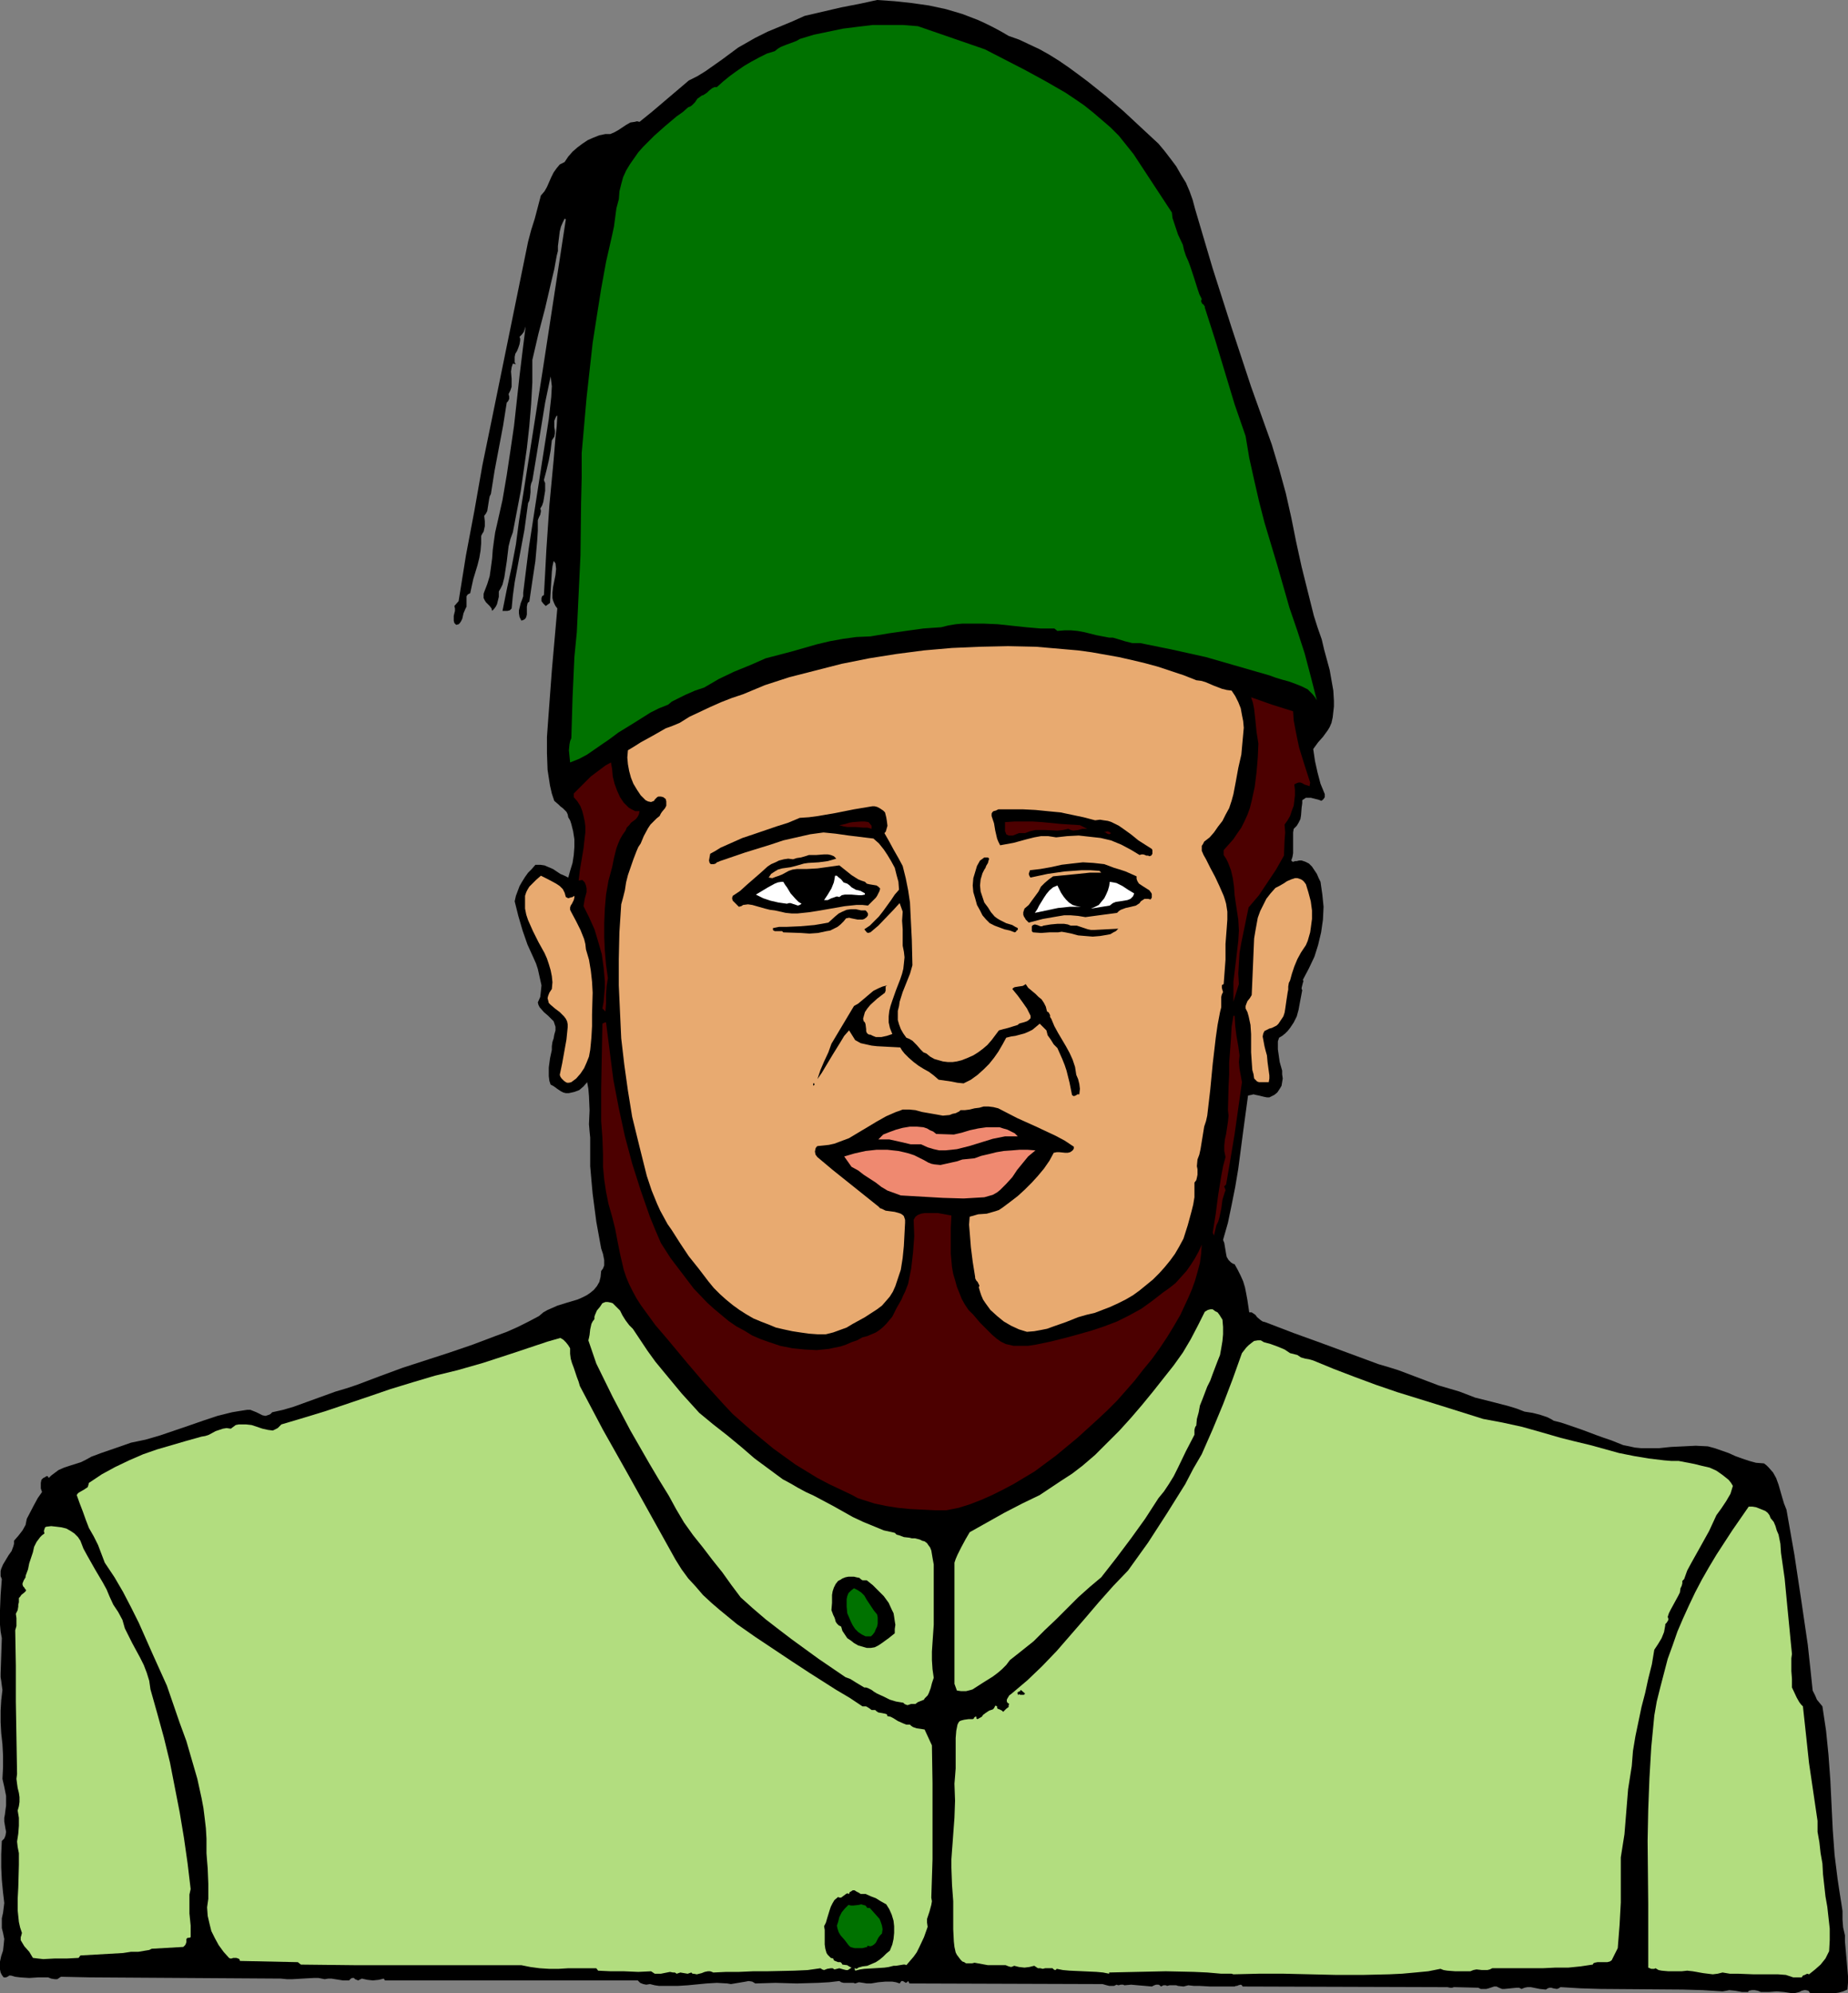
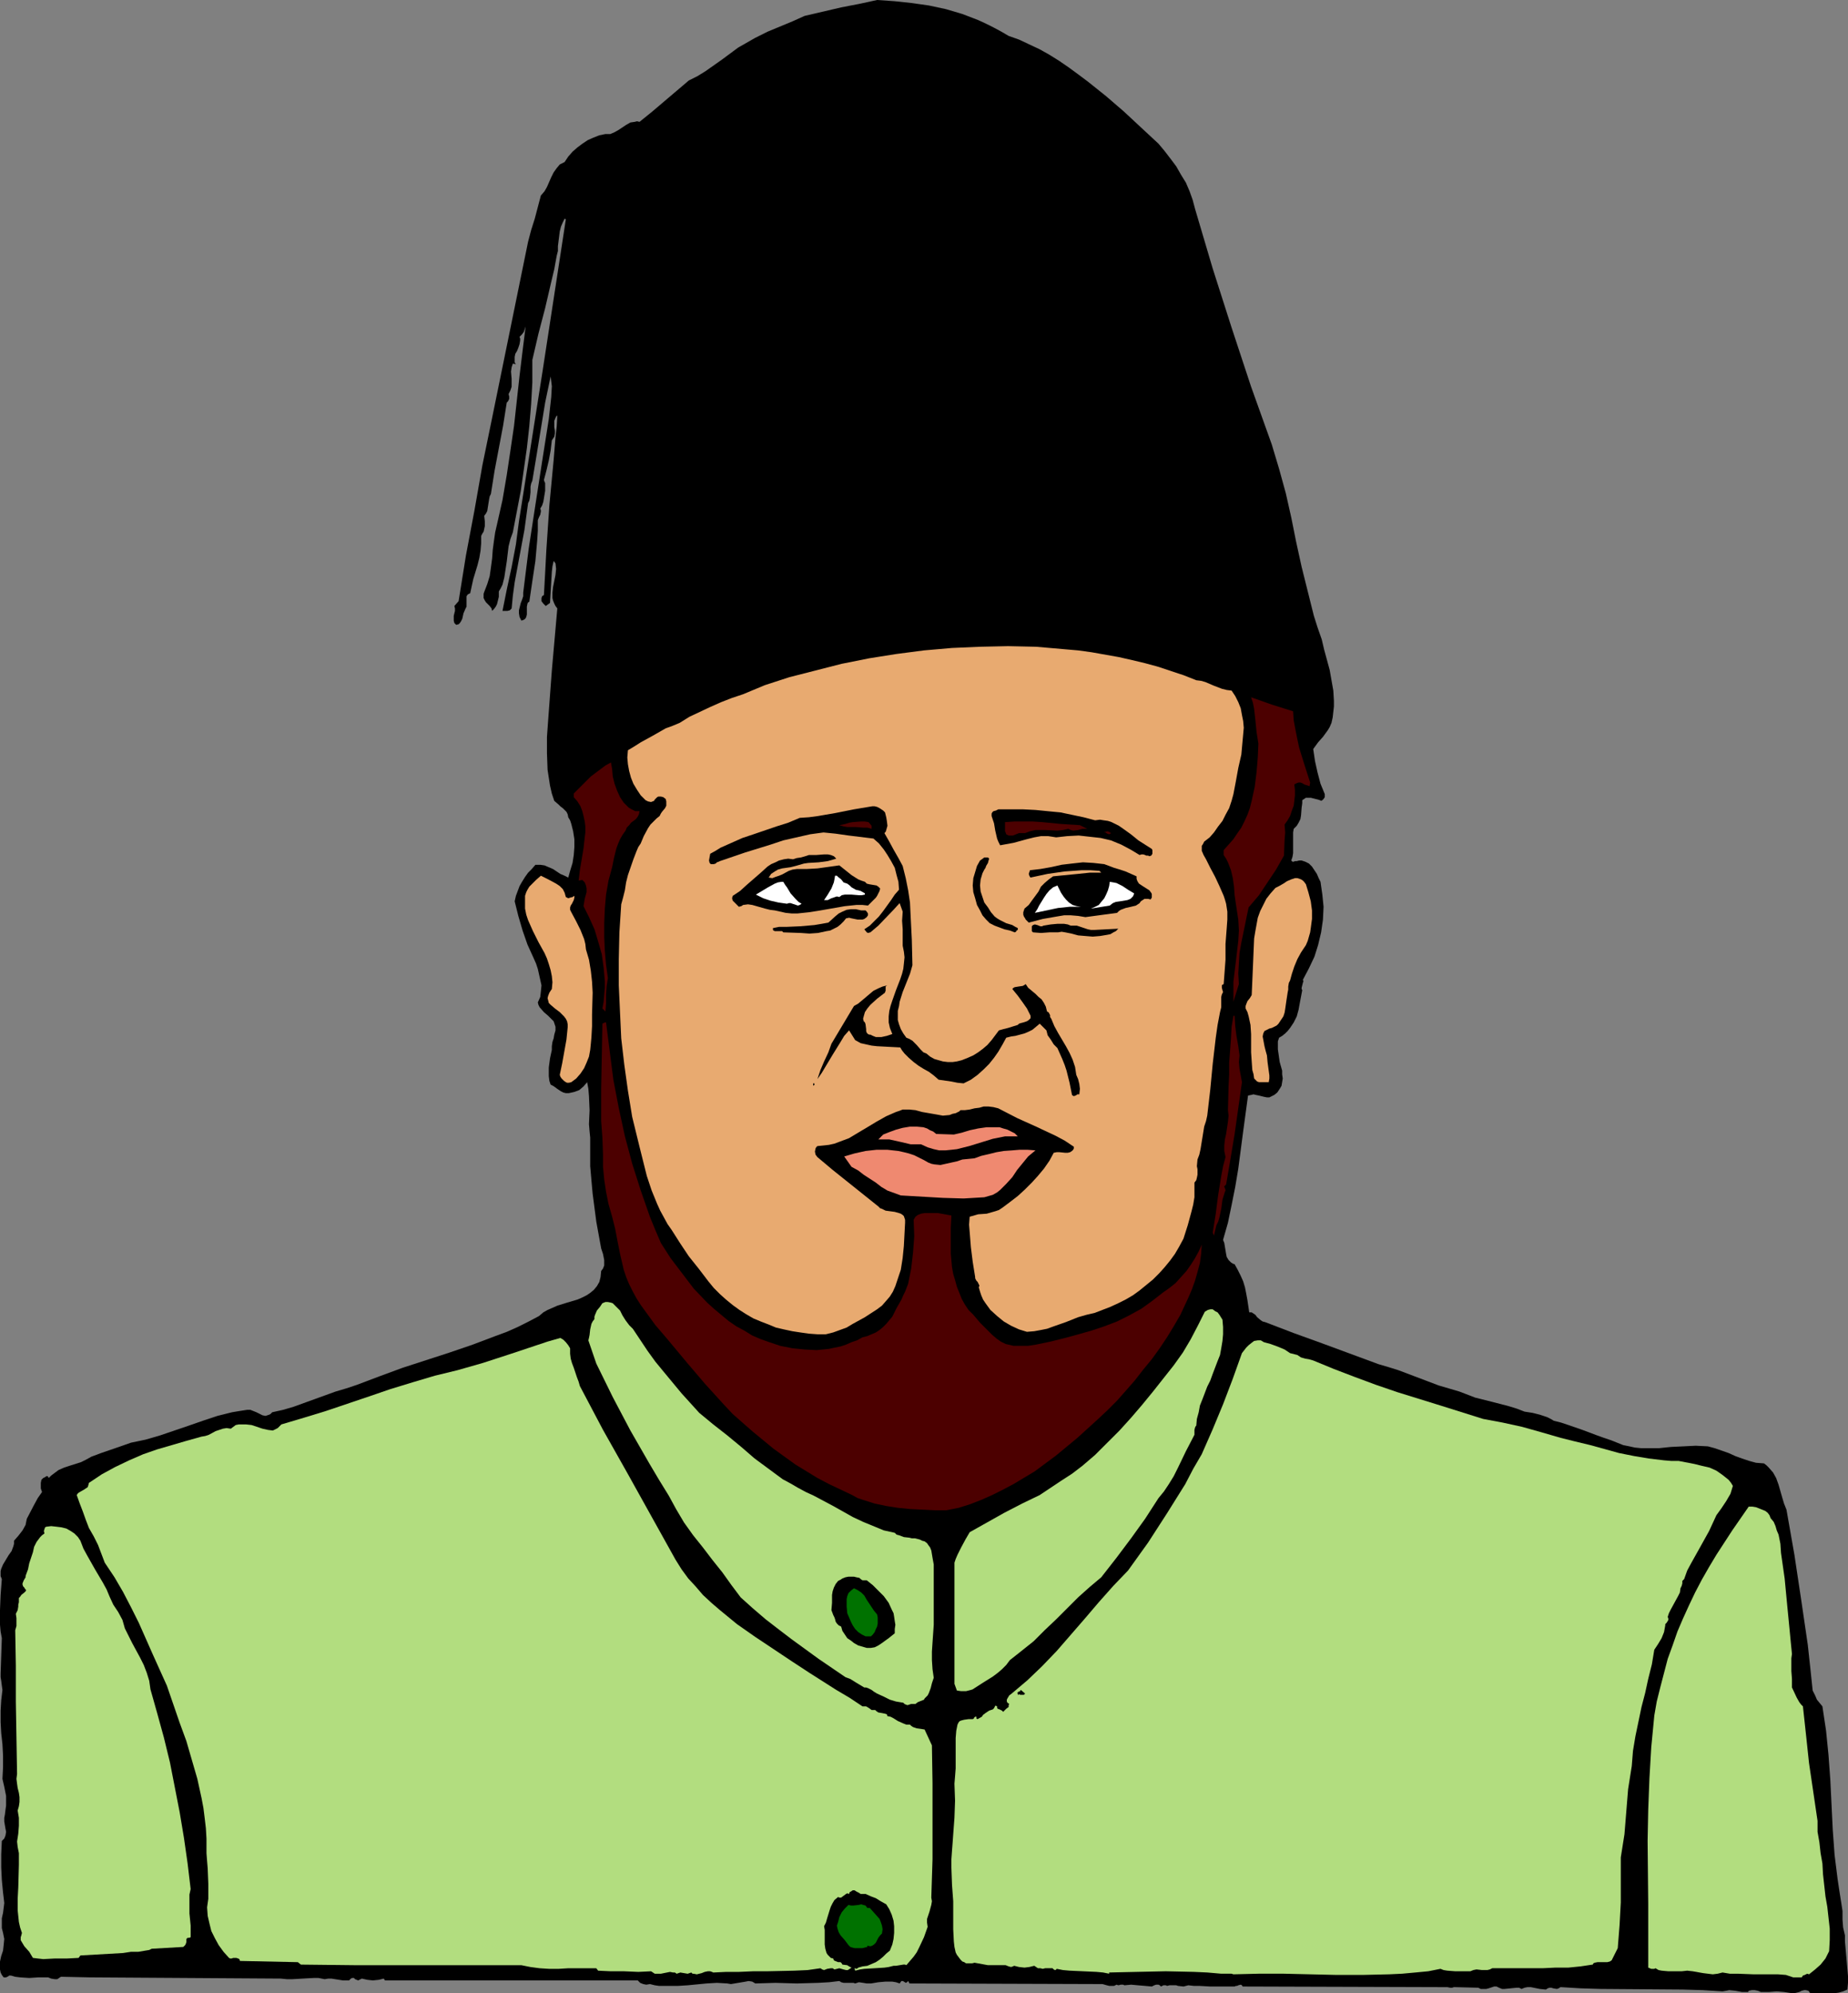
<svg xmlns="http://www.w3.org/2000/svg" xmlns:ns1="http://sodipodi.sourceforge.net/DTD/sodipodi-0.dtd" xmlns:ns2="http://www.inkscape.org/namespaces/inkscape" version="1.0" width="129.724mm" height="139.909mm" id="svg36" ns1:docname="Man 58.wmf">
  <rect width="100%" height="100%" fill="#808080" stroke="none" />
  <ns1:namedview id="namedview36" pagecolor="#ffffff" bordercolor="#000000" borderopacity="0.25" ns2:showpageshadow="2" ns2:pageopacity="0.0" ns2:pagecheckerboard="0" ns2:deskcolor="#d1d1d1" ns2:document-units="mm" />
  <defs id="defs1">
    <pattern id="WMFhbasepattern" patternUnits="userSpaceOnUse" width="6" height="6" x="0" y="0" />
  </defs>
  <path style="fill:#000000;fill-opacity:1;fill-rule:evenodd;stroke:none" d="m 267.609,9.532 2.747,0.969 2.747,1.292 2.747,1.292 2.586,1.454 2.586,1.616 2.586,1.777 2.424,1.777 2.586,1.939 4.848,3.877 4.686,4.039 4.686,4.362 4.525,4.201 1.616,1.939 1.616,2.1 1.454,1.939 1.293,2.262 1.293,2.1 0.97,2.262 0.808,2.262 0.646,2.423 4.686,15.833 5.01,15.671 5.171,15.671 5.494,15.348 0.97,3.231 0.97,3.231 1.778,6.462 1.454,6.462 1.293,6.462 1.454,6.624 1.616,6.462 1.616,6.462 0.97,3.07 1.131,3.231 0.646,2.747 1.454,5.332 0.485,2.747 0.485,2.747 0.162,2.747 v 1.454 l -0.162,1.454 -0.162,1.454 -0.323,1.454 -0.485,1.131 -0.485,0.808 -1.293,1.777 -1.293,1.454 -1.293,1.777 0.485,3.231 0.646,2.908 0.808,3.07 1.131,2.747 v 0.808 l -0.323,0.485 -0.323,0.323 -0.323,0.162 -0.323,-0.162 -0.485,-0.162 -0.646,-0.162 -1.293,-0.323 h -0.646 -0.646 l -0.485,0.323 -0.485,0.323 v 0.808 l -0.162,1.131 -0.162,2.1 -0.162,0.969 -0.485,0.969 -0.485,0.808 -0.808,0.808 -0.162,0.969 v 2.1 1.131 2.262 l -0.162,0.969 -0.323,0.969 0.162,0.162 0.162,0.162 h 0.323 l 0.323,-0.162 h 0.485 l 0.646,-0.162 h 0.646 l 0.485,0.162 0.485,0.162 0.97,0.485 0.808,0.808 0.646,0.969 0.646,0.969 0.485,1.131 0.485,0.969 0.485,3.393 0.323,3.231 -0.162,3.393 -0.485,3.393 -0.808,3.393 -0.97,3.07 -1.454,3.07 -1.616,3.07 0.162,0.323 -0.162,0.485 -0.162,0.646 -0.162,0.646 v 0.323 l 0.162,0.323 -0.646,3.393 -0.323,1.777 -0.485,1.777 -0.808,1.616 -0.97,1.454 -0.646,0.808 -0.646,0.646 -0.808,0.646 -0.808,0.485 -0.323,0.969 v 0.969 1.131 l 0.162,1.131 0.323,2.262 0.646,2.262 v 0.969 l 0.162,1.131 -0.162,0.969 -0.162,0.969 -0.485,0.808 -0.646,0.969 -0.808,0.646 -1.293,0.646 h -0.646 l -0.808,-0.162 -1.293,-0.323 -0.808,-0.162 -0.646,-0.162 -0.646,0.162 -0.808,0.162 -1.293,9.532 -1.293,9.855 -0.808,4.847 -0.97,4.847 -0.97,4.685 -1.293,4.524 0.323,0.808 0.162,0.969 0.162,0.969 0.162,0.969 0.162,0.808 0.485,0.808 0.646,0.646 0.485,0.323 0.485,0.162 0.808,1.454 0.808,1.616 0.646,1.454 0.485,1.616 0.323,1.616 0.323,1.777 0.485,3.231 h 0.646 l 0.485,0.323 0.485,0.323 0.485,0.646 0.97,0.808 0.485,0.323 0.646,0.162 7.595,2.908 7.595,2.747 7.434,2.747 7.434,2.747 2.747,0.808 2.586,0.808 10.666,4.039 2.747,0.808 2.747,0.808 2.101,0.808 2.101,0.808 4.525,1.131 4.363,1.131 2.101,0.646 2.101,0.808 2.101,0.323 1.939,0.485 1.939,0.646 0.97,0.485 0.808,0.485 1.939,0.485 1.939,0.646 3.717,1.292 3.878,1.454 1.778,0.646 1.939,0.646 1.616,0.646 1.616,0.646 1.616,0.323 1.454,0.323 1.616,0.162 h 1.616 3.232 l 3.07,-0.323 3.394,-0.162 3.232,-0.162 3.232,0.162 1.778,0.485 3.717,1.292 1.778,0.808 1.778,0.646 1.939,0.646 1.778,0.485 2.101,0.162 0.646,0.485 0.646,0.646 1.131,1.292 0.808,1.454 0.646,1.777 0.97,3.393 0.485,1.616 0.646,1.616 2.101,11.956 1.778,11.794 1.778,12.117 0.646,5.978 0.646,6.139 0.646,1.292 0.485,1.131 1.454,1.777 0.485,3.231 0.485,3.231 0.646,6.462 0.485,6.624 0.646,13.248 0.485,6.624 0.808,6.462 0.485,3.231 0.485,3.07 0.323,2.1 v 2.262 l 0.162,2.1 0.485,2.1 v 1.616 l 0.162,1.777 0.323,3.716 0.323,3.716 v 1.777 l -0.162,1.777 -1.131,0.485 -1.131,0.323 -1.131,0.162 h -1.293 -1.293 -3.878 l -0.485,-0.646 -0.646,-0.162 h -0.485 l -0.646,0.162 -0.646,0.323 -0.646,0.162 -0.646,0.162 h -0.646 l -2.101,-0.323 -1.939,-0.162 -2.101,0.162 h -0.97 -1.131 l -0.808,-0.323 -0.808,-0.162 h -0.808 l -0.808,0.162 -0.162,0.323 h -0.97 -0.646 l -1.778,-0.323 -1.616,-0.162 -0.808,0.162 -0.97,0.162 -5.171,-0.323 -5.494,-0.162 -21.654,-0.162 -5.333,-0.162 -5.333,-0.323 -0.485,0.323 -0.485,0.162 -0.97,-0.162 -0.485,-0.162 h -0.485 l -0.485,0.162 -0.485,0.323 -1.616,-0.162 -1.616,-0.323 -0.808,-0.162 h -0.808 l -0.808,0.162 -0.808,0.323 -0.646,-0.323 h -0.646 l -1.616,0.162 -1.616,0.162 h -0.646 l -0.808,-0.323 -0.646,-0.323 h -0.646 l -1.454,0.485 -0.646,0.162 h -0.646 -0.808 l -0.646,-0.323 -6.464,-0.162 -0.485,0.162 h -0.485 l -0.808,-0.162 h -1.131 -1.131 l -52.035,-0.162 -0.162,-0.323 -0.323,-0.162 -0.646,0.162 -0.323,0.162 h -0.323 l -0.323,0.162 h -0.323 -6.141 l -2.909,-0.162 h -1.454 l -1.454,-0.162 -0.646,0.162 -0.646,0.162 -1.454,-0.162 -0.485,-0.162 h -0.646 -0.646 -0.485 l -0.646,0.162 -0.323,-0.162 h -0.162 -0.485 l -0.323,0.162 -0.323,0.162 -0.323,-0.323 -0.323,-0.162 h -0.646 l -0.485,0.162 -0.646,0.323 -1.778,-0.162 -1.939,-0.162 -1.778,-0.162 -1.778,0.162 -0.323,-0.162 h -0.323 -0.323 l -0.646,0.162 -0.485,-0.162 -0.646,0.323 h -0.646 -0.646 l -0.646,-0.162 -1.131,-0.323 h -0.646 -0.808 l -49.773,-0.162 -0.323,-0.646 -0.323,0.323 -0.323,0.162 -0.485,-0.323 -0.323,-0.162 h -0.323 l -0.162,0.162 -0.323,0.485 -0.97,-0.323 -0.97,-0.162 h -1.939 l -1.778,0.162 -1.939,0.323 h -1.131 l -0.97,-0.162 -1.131,-0.162 -0.485,0.162 -0.485,0.162 -0.485,-0.162 h -0.485 -2.101 l -0.646,-0.162 -0.485,-0.323 -2.747,0.323 -2.909,0.162 -5.656,0.162 -5.656,-0.162 -5.333,0.162 -0.808,-0.485 -0.97,-0.162 -0.808,0.162 -0.97,0.162 -0.97,0.162 -0.97,0.162 -0.97,0.162 -0.97,-0.162 -2.747,-0.162 -2.747,0.162 -5.01,0.485 -2.586,0.162 h -2.424 -2.586 l -1.131,-0.162 -1.293,-0.323 -0.97,0.162 -0.808,-0.162 -0.808,-0.323 -0.646,-0.646 h -11.797 -55.267 l -0.323,-0.485 -0.646,0.162 -0.646,0.162 -1.616,0.162 -1.454,-0.162 -1.454,-0.323 -0.646,0.323 -0.323,0.162 -0.808,-0.323 -0.323,-0.323 h -0.485 l -0.323,0.162 -0.162,0.162 -0.323,0.323 H 91.789 90.981 L 87.91,524.911 h -0.808 l -0.97,0.162 -1.616,-0.323 h -1.293 l -2.909,0.162 -2.747,0.162 h -1.454 l -1.616,-0.162 -50.742,-0.323 -7.595,-0.162 -0.485,0.323 -0.485,0.323 h -0.646 l -0.97,-0.162 -0.808,-0.323 H 10.181 L 7.757,524.75 5.333,524.588 4.04,524.427 2.909,524.104 H 2.424 l -0.162,0.162 -0.323,0.162 -0.323,0.162 H 0.97 L 0.485,523.942 0.162,523.296 0,522.488 v -0.646 -1.454 l 0.323,-1.454 0.485,-1.454 0.162,-1.454 0.162,-1.616 -0.162,-0.808 -0.162,-0.808 -0.323,-1.292 v -1.292 -1.292 l 0.323,-1.454 0.323,-2.585 -0.162,-1.454 -0.162,-1.292 -0.323,-3.393 -0.162,-3.393 v -3.393 l 0.162,-3.554 0.323,-0.323 0.323,-0.323 0.323,-0.808 0.162,-0.969 -0.162,-0.808 -0.323,-1.939 v -0.969 l 0.162,-0.808 0.162,-1.292 0.162,-1.131 v -1.292 -1.292 l -0.485,-2.423 -0.485,-2.1 0.162,-3.07 v -3.07 l -0.162,-3.07 -0.323,-2.908 -0.162,-2.908 v -3.07 l 0.162,-2.747 0.323,-2.747 -0.162,-1.131 -0.162,-1.292 -0.162,-0.969 v -0.485 -0.485 L 0.485,434.599 0.162,432.822 0,431.045 v -1.939 -1.939 l 0.162,-4.039 0.323,-4.201 -0.323,-0.808 v -0.646 -0.646 l 0.162,-0.646 0.485,-1.131 1.454,-2.423 0.808,-1.131 0.485,-1.292 0.162,-0.646 v -0.808 l 1.131,-1.292 1.131,-1.454 0.808,-1.454 0.162,-0.808 0.162,-0.808 1.939,-3.716 0.97,-1.777 1.131,-1.616 -0.323,-0.969 v -0.646 -0.808 l 0.162,-0.808 0.485,-0.485 0.646,-0.323 0.162,-0.162 h 0.323 l 0.162,0.162 0.162,0.323 0.646,-0.646 0.646,-0.485 1.293,-0.969 1.454,-0.646 1.454,-0.485 3.07,-0.969 1.293,-0.646 1.454,-0.808 2.586,-0.969 5.171,-1.777 2.747,-0.969 3.878,-0.808 3.878,-1.131 7.595,-2.585 3.717,-1.292 3.878,-1.292 3.878,-0.969 1.939,-0.323 2.101,-0.323 h 0.808 l 0.808,0.323 0.808,0.323 0.97,0.485 0.646,0.323 0.808,0.162 0.485,-0.162 0.485,-0.162 0.323,-0.162 0.485,-0.485 2.909,-0.646 2.747,-0.808 11.15,-4.039 2.747,-0.808 2.909,-0.969 5.979,-2.262 6.141,-2.262 12.443,-4.039 6.141,-2.1 5.979,-2.262 3.07,-1.131 2.909,-1.292 2.909,-1.454 2.747,-1.454 1.131,-0.969 1.131,-0.646 1.131,-0.485 1.454,-0.646 2.586,-0.808 2.747,-0.808 1.131,-0.485 1.293,-0.646 0.97,-0.646 0.97,-0.808 0.808,-0.969 0.646,-1.131 0.323,-1.292 0.162,-1.616 0.485,-0.646 0.323,-0.808 v -0.646 -0.808 l -0.323,-1.616 -0.485,-1.454 -0.646,-3.554 -0.646,-3.554 -0.485,-3.716 -0.485,-3.716 -0.323,-3.554 -0.323,-3.716 v -3.716 -3.877 l -0.162,-1.616 -0.162,-1.939 0.162,-3.716 -0.162,-3.716 -0.162,-1.939 -0.323,-1.777 -0.97,1.131 -1.131,0.969 -1.293,0.485 -1.454,0.323 h -0.808 l -0.646,-0.162 -0.646,-0.323 -0.485,-0.323 -0.485,-0.323 -0.646,-0.485 -0.485,-0.323 -0.646,-0.323 -0.323,-0.969 -0.162,-1.292 v -2.262 l 0.323,-2.423 0.485,-2.262 v -0.969 l 0.162,-1.131 0.323,-0.969 0.162,-0.969 0.323,-1.131 v -0.969 l -0.323,-0.969 -0.162,-0.485 -0.485,-0.485 -0.97,-0.969 -1.131,-0.969 -1.131,-1.292 -0.323,-0.646 -0.162,-0.646 0.646,-1.454 0.162,-1.454 0.162,-1.616 -0.323,-1.454 -0.323,-1.454 -0.323,-1.454 -0.485,-1.454 -0.646,-1.454 -1.616,-3.554 -1.293,-3.716 -1.131,-3.877 -0.97,-3.877 0.323,-1.454 0.485,-1.292 0.485,-1.292 0.646,-1.131 0.808,-1.292 0.808,-1.131 0.97,-0.969 0.97,-1.131 h 1.293 l 1.131,0.162 1.131,0.485 1.131,0.485 0.97,0.646 0.97,0.646 1.131,0.485 0.97,0.485 0.485,-1.777 0.646,-2.1 0.323,-2.1 0.162,-2.1 v -2.1 l -0.323,-2.1 -0.485,-1.939 -0.323,-0.969 -0.485,-0.808 -0.162,-0.808 -0.323,-0.646 -0.485,-0.485 -0.485,-0.485 -0.646,-0.485 -0.485,-0.485 -1.131,-0.969 -0.646,-1.939 -0.485,-2.1 -0.323,-2.1 -0.323,-2.1 -0.162,-4.362 v -4.362 l 0.323,-4.524 0.323,-4.362 0.323,-4.362 0.323,-4.362 1.454,-16.479 -0.485,-0.646 -0.323,-0.646 -0.323,-0.808 -0.162,-0.646 v -1.454 l 0.162,-1.454 0.323,-1.616 0.323,-1.616 0.162,-1.616 -0.162,-1.454 -0.485,-0.646 -0.323,1.454 -0.162,1.454 -0.162,2.747 -0.162,2.747 -0.162,2.747 -1.131,0.808 -0.646,-0.646 -0.485,-0.646 v -0.485 -0.323 l 0.162,-0.485 0.485,-0.323 0.323,-5.816 0.323,-6.139 0.808,-11.956 1.131,-11.956 0.485,-5.978 0.323,-2.908 0.162,-2.908 -0.323,0.323 -0.162,0.323 -0.323,0.808 v 0.808 0.808 l 0.162,0.969 v 0.808 l -0.162,0.808 -0.646,0.969 -0.323,2.747 -0.485,2.585 -0.646,2.747 -0.646,2.423 0.162,0.485 0.162,0.323 v 0.969 1.131 l -0.162,0.969 -0.162,0.969 -0.162,0.969 -0.323,0.969 -0.485,0.808 0.162,0.485 v 0.323 l -0.162,0.808 -0.162,0.323 -0.162,0.323 -0.323,0.808 v 2.747 l -0.162,2.585 -0.485,5.493 -0.808,5.332 -0.808,5.493 -0.323,0.162 -0.162,0.323 -0.162,0.808 v 1.454 0.646 l -0.162,0.646 -0.162,0.323 -0.323,0.323 -0.323,0.162 -0.485,0.162 -0.485,-0.969 -0.162,-0.969 v -0.808 l 0.485,-1.939 0.323,-0.808 0.323,-0.969 v -0.969 l 1.454,-11.632 1.778,-11.632 1.778,-11.471 1.778,-11.309 0.323,-2.908 0.323,-2.908 0.162,-2.908 -0.162,-1.292 -0.162,-1.292 -1.454,6.947 -2.262,13.894 -1.131,6.786 -0.323,0.808 -0.162,0.808 v 1.454 l -0.162,1.454 -0.162,0.808 -0.323,0.646 -0.485,3.554 -0.485,3.554 -1.293,6.947 -1.293,6.947 -0.485,3.554 -0.323,3.393 -0.323,0.323 -0.162,0.162 -0.646,0.162 h -0.808 -0.485 l 1.131,-5.655 1.293,-5.978 1.131,-5.978 0.808,-6.139 6.302,-40.067 3.07,-20.034 3.07,-20.034 -0.323,-0.162 -0.485,0.969 -0.485,1.131 -0.323,1.292 -0.162,1.292 -0.162,1.292 -0.162,1.292 v 1.292 l -0.323,1.292 -0.646,3.554 -0.808,3.393 -1.616,6.947 -1.778,6.786 -1.616,6.947 v 5.978 l -0.323,5.816 -0.485,5.816 -0.646,5.816 -0.808,5.655 -0.808,5.655 -2.101,10.986 -0.646,1.777 -0.485,1.939 -0.485,4.039 -0.323,2.1 -0.323,2.1 -0.485,1.939 -0.485,0.969 -0.485,0.808 v 1.454 l -0.323,1.292 -0.162,0.646 -0.323,0.646 -0.485,0.646 -0.485,0.485 -0.162,-0.646 -0.485,-0.646 -0.97,-0.969 -0.323,-0.485 -0.323,-0.646 v -0.646 -0.485 l 0.162,-0.485 0.808,-2.1 0.646,-2.1 0.323,-2.262 0.323,-2.423 0.162,-2.262 0.323,-2.423 0.323,-2.262 0.485,-2.1 1.454,-6.462 1.131,-6.624 0.97,-6.462 0.97,-6.624 1.454,-13.248 0.808,-6.624 0.808,-6.462 -0.485,1.454 -0.485,0.646 -0.646,0.646 0.162,0.485 v 0.485 l -0.162,0.969 -0.323,0.969 -0.323,0.808 -0.485,0.808 -0.162,0.808 v 0.969 0.485 l 0.323,0.485 -0.808,-0.162 -0.323,0.969 -0.162,1.131 0.162,1.939 v 1.131 0.969 l -0.323,0.969 -0.485,0.969 0.162,0.646 v 0.646 l -0.323,0.646 -0.323,0.323 -0.97,6.139 -1.131,5.978 -1.131,5.978 -0.97,6.139 -0.323,0.646 -0.162,0.808 -0.485,3.07 -0.323,0.646 -0.485,0.646 0.162,1.454 v 1.292 l -0.323,1.454 -0.323,0.485 -0.323,0.646 v 1.939 l -0.162,1.939 -0.323,1.939 -0.485,1.939 -1.131,3.716 -0.808,3.716 -0.646,0.323 -0.323,0.485 v 0.485 1.131 0.646 0.485 l -0.323,0.646 -0.485,1.131 -0.323,1.454 -0.323,0.646 -0.323,0.485 -0.323,0.323 -0.646,0.162 -0.485,-0.485 -0.162,-0.646 v -0.646 -0.646 l 0.323,-1.292 v -0.646 l -0.162,-0.646 1.131,-1.292 1.939,-12.117 2.262,-11.956 2.101,-11.956 2.424,-11.794 4.848,-23.749 4.848,-23.749 0.808,-3.07 0.97,-3.07 0.808,-3.07 0.808,-3.07 0.97,-1.131 0.646,-1.131 1.131,-2.585 0.646,-1.292 0.808,-1.131 0.808,-0.969 0.646,-0.323 0.646,-0.323 0.97,-1.454 1.131,-1.292 1.293,-1.131 1.293,-0.969 1.454,-0.969 1.454,-0.646 1.616,-0.646 1.616,-0.323 h 0.646 0.646 l 1.131,-0.485 1.131,-0.646 1.939,-1.292 1.131,-0.646 1.131,-0.162 0.646,-0.162 0.646,0.162 3.394,-2.747 6.464,-5.493 3.232,-2.747 2.262,-1.131 2.101,-1.292 4.363,-3.07 4.363,-3.231 2.262,-1.292 2.262,-1.292 3.232,-1.616 6.626,-2.747 3.232,-1.454 4.848,-1.131 4.848,-1.131 5.01,-0.969 L 232.704,0 l 4.686,0.323 4.525,0.485 4.525,0.646 4.525,0.969 4.363,1.292 4.202,1.616 2.101,0.969 1.939,0.969 2.101,1.131 z" id="path1" />
-   <path style="fill:#007200;fill-opacity:1;fill-rule:evenodd;stroke:none" d="m 261.307,13.086 5.333,2.747 5.333,2.747 5.333,2.908 5.333,3.07 2.424,1.616 2.586,1.777 2.424,1.939 2.262,1.939 2.262,1.939 2.262,2.262 1.939,2.423 1.939,2.423 10.181,15.51 0.162,1.454 0.485,1.454 0.97,2.908 1.293,2.747 0.323,1.454 0.485,1.454 0.646,1.454 0.485,1.292 0.97,2.908 0.97,3.07 0.485,1.454 0.646,1.292 -0.162,0.485 v 0.162 l 0.323,0.646 0.323,0.162 0.162,0.323 0.162,0.162 v 0.323 l 2.747,8.563 2.586,8.563 2.586,8.563 1.454,4.201 1.454,4.201 0.97,5.816 1.293,5.816 1.293,5.655 1.454,5.655 3.394,11.309 3.232,11.309 2.101,6.139 1.939,5.978 1.616,6.139 1.616,6.301 -0.485,-0.808 -0.646,-0.808 -0.646,-0.646 -0.646,-0.646 -1.616,-0.808 -1.616,-0.646 -1.778,-0.646 -1.778,-0.485 -1.616,-0.485 -1.778,-0.646 -8.403,-2.423 -8.403,-2.423 -8.726,-1.939 -8.726,-1.777 h -1.131 -0.97 l -1.939,-0.485 -2.101,-0.646 -1.131,-0.323 h -0.97 l -3.394,-0.646 -3.232,-0.808 -1.778,-0.323 -1.778,-0.162 h -1.616 l -1.939,0.162 -0.808,-0.646 h -3.717 l -3.717,-0.323 -7.595,-0.808 -3.717,-0.162 h -3.717 -1.939 l -1.778,0.162 -1.939,0.323 -1.939,0.485 -2.424,0.162 -2.262,0.162 -4.686,0.646 -4.525,0.646 -4.848,0.808 -3.717,0.162 -3.555,0.485 -3.555,0.646 -3.394,0.808 -6.787,1.939 -6.787,1.777 -4.04,1.777 -4.363,1.777 -4.04,1.939 -3.878,2.262 -2.424,0.808 -2.586,1.131 -2.262,1.131 -1.293,0.646 -0.97,0.808 -2.424,0.969 -2.262,1.131 -4.363,2.747 -2.101,1.292 -2.101,1.292 -1.939,1.454 -1.131,0.808 -0.97,0.646 -2.101,1.454 -2.101,1.454 -2.101,1.131 -2.424,0.969 -0.323,-3.231 0.162,-1.616 0.162,-0.808 0.323,-0.808 0.323,-10.825 0.485,-10.663 0.646,-6.624 0.323,-6.786 0.323,-6.786 0.323,-6.786 0.162,-13.894 0.162,-6.786 v -6.462 l 1.293,-14.702 0.808,-7.27 0.808,-7.27 1.131,-7.27 1.131,-7.109 1.293,-7.109 1.616,-7.109 0.485,-2.262 0.646,-4.847 0.646,-2.423 0.162,-2.1 0.485,-1.939 0.485,-1.777 0.808,-1.777 0.97,-1.616 1.131,-1.616 1.131,-1.616 1.293,-1.454 2.909,-2.908 2.909,-2.585 3.07,-2.585 1.616,-1.131 1.454,-1.292 0.485,-0.162 0.485,-0.323 0.808,-0.808 0.646,-0.969 0.485,-0.323 0.646,-0.485 0.485,-0.162 0.485,-0.323 0.485,-0.323 0.485,-0.485 0.808,-0.646 0.646,-0.323 h 0.646 l 1.616,-1.454 1.778,-1.454 1.778,-1.292 2.101,-1.454 1.939,-1.131 2.101,-1.131 1.939,-0.969 2.101,-0.646 0.808,-0.646 0.808,-0.485 1.616,-0.646 1.778,-0.646 0.808,-0.323 0.808,-0.485 3.717,-1.131 3.878,-0.808 3.878,-0.808 3.878,-0.485 4.04,-0.485 h 4.04 3.878 l 4.04,0.323 z" id="path2" />
  <path style="fill:#e8aa70;fill-opacity:1;fill-rule:evenodd;stroke:none" d="m 317.382,180.464 1.293,0.162 1.131,0.323 2.262,0.969 2.101,0.808 1.293,0.323 1.293,0.162 0.97,1.454 0.808,1.616 0.646,1.616 0.323,1.777 0.323,1.616 0.162,1.777 -0.162,1.777 -0.162,1.777 -0.323,3.554 -0.808,3.554 -0.646,3.554 -0.646,3.393 -0.485,1.777 -0.646,1.939 -0.97,1.777 -0.808,1.616 -1.131,1.454 -1.131,1.616 -1.131,1.292 -1.454,1.131 -0.323,0.646 -0.323,0.485 v 0.646 0.646 l 0.485,1.131 0.646,1.131 1.131,2.262 1.293,2.423 1.131,2.423 1.131,2.585 0.323,0.969 0.323,1.131 0.323,2.1 v 2.1 l -0.162,2.262 -0.323,4.201 v 2.1 2.1 l -0.485,6.462 -0.323,0.162 -0.162,0.162 v 0.646 l 0.162,0.646 0.162,0.485 -0.323,0.646 -0.162,0.646 v 2.747 l -0.162,0.646 -0.162,0.646 -0.646,3.393 -0.485,3.393 -0.808,6.947 -0.646,6.786 -0.808,6.947 -0.323,1.454 -0.485,1.454 -0.97,5.978 -0.323,1.454 -0.485,1.292 -0.162,1.777 0.162,0.808 v 0.646 0.808 l -0.162,0.808 -0.162,0.646 -0.485,0.646 v 1.939 1.939 l -0.323,1.939 -0.485,1.939 -0.97,3.554 -1.131,3.554 -1.131,2.1 -1.131,1.939 -1.293,1.777 -1.454,1.777 -1.454,1.616 -1.616,1.616 -1.778,1.454 -1.778,1.454 -1.778,1.292 -1.939,1.131 -1.939,0.969 -2.101,0.969 -2.101,0.808 -2.101,0.808 -2.101,0.485 -2.262,0.646 -3.232,1.292 -3.232,1.131 -1.778,0.646 -1.616,0.323 -1.778,0.323 -1.939,0.162 -2.101,-0.646 -2.101,-0.969 -1.939,-1.131 -1.778,-1.454 -1.778,-1.616 -1.293,-1.777 -0.646,-0.969 -0.485,-1.131 -0.323,-0.969 -0.323,-1.131 0.162,-0.485 -0.162,-0.323 -0.323,-0.646 -0.323,-0.323 -0.162,-0.323 -0.162,-0.323 v -0.323 l -0.646,-4.039 -0.485,-3.877 -0.323,-4.039 -0.162,-1.939 0.162,-2.1 1.131,-0.323 1.131,-0.323 2.262,-0.162 1.131,-0.323 1.131,-0.323 0.97,-0.323 0.97,-0.646 1.939,-1.454 2.101,-1.616 1.939,-1.777 1.778,-1.777 1.616,-1.777 1.616,-1.939 1.454,-2.1 1.131,-2.1 0.808,-0.162 h 0.646 l 1.616,0.162 h 0.646 l 0.646,-0.162 0.485,-0.323 0.323,-0.323 0.162,-0.323 v -0.485 l -2.424,-1.616 -2.424,-1.292 -5.171,-2.423 -5.01,-2.262 -5.01,-2.585 -1.293,-0.323 -1.293,-0.162 h -1.293 l -1.131,0.323 -1.293,0.162 -1.293,0.323 -1.293,0.162 h -1.131 l -0.323,0.323 -0.323,0.162 -0.646,0.323 -0.808,0.162 -0.808,0.323 -1.778,0.162 -1.778,-0.323 -3.717,-0.646 -1.778,-0.485 -1.616,-0.162 h -1.778 l -0.808,0.323 -0.97,0.323 -2.586,1.131 -2.586,1.454 -2.424,1.454 -2.424,1.454 -2.424,1.454 -2.586,0.969 -1.293,0.485 -1.454,0.323 -1.454,0.162 -1.616,0.162 -0.323,0.323 -0.162,0.323 -0.162,0.808 0.162,0.808 0.485,0.646 4.04,3.393 4.04,3.231 4.04,3.231 4.04,3.231 0.485,0.485 0.485,0.162 0.97,0.485 2.424,0.323 1.131,0.323 0.485,0.162 0.485,0.323 0.323,0.323 0.162,0.485 0.162,0.485 v 0.808 l -0.162,3.07 -0.162,3.07 -0.323,3.231 -0.485,3.07 -0.485,1.454 -0.485,1.454 -0.485,1.454 -0.646,1.454 -0.808,1.292 -0.97,1.131 -1.131,1.292 -1.293,0.969 -3.232,2.1 -3.232,1.777 -1.616,0.969 -1.778,0.646 -1.778,0.646 -1.939,0.485 h -2.262 l -2.262,-0.162 -2.262,-0.323 -2.101,-0.323 -2.262,-0.485 -2.101,-0.485 -1.939,-0.808 -2.101,-0.808 -1.939,-0.808 -1.939,-1.131 -1.778,-1.131 -1.778,-1.292 -1.778,-1.454 -1.616,-1.454 -1.616,-1.616 -1.454,-1.777 -2.586,-3.393 -2.586,-3.231 -2.262,-3.393 -2.262,-3.554 -1.131,-1.616 -0.97,-1.777 -0.97,-1.777 -0.808,-1.777 -1.454,-3.554 -1.293,-3.877 -0.97,-3.877 -0.97,-3.877 -1.939,-7.916 -1.131,-6.947 -0.97,-6.947 -0.808,-6.947 -0.323,-6.947 -0.323,-7.109 v -6.947 l 0.162,-7.109 0.485,-7.432 0.485,-1.777 0.485,-1.939 0.323,-2.1 0.485,-1.939 1.454,-4.201 0.808,-2.1 0.485,-1.131 0.646,-0.969 0.808,-1.939 1.131,-2.1 0.646,-0.969 0.808,-0.808 0.808,-0.808 0.808,-0.646 0.323,-0.646 0.323,-0.485 0.808,-0.969 0.323,-0.646 v -0.485 -0.646 l -0.162,-0.646 -0.646,-0.485 -0.646,-0.162 h -0.646 l -0.323,0.162 -0.323,0.323 -0.323,0.323 -0.162,0.323 -0.808,0.323 -0.808,-0.162 -0.646,-0.323 -1.293,-1.292 -0.97,-1.454 -0.97,-1.616 -0.646,-1.616 -0.485,-1.777 -0.323,-1.777 -0.162,-1.777 0.162,-1.939 1.616,-0.969 1.778,-1.131 3.232,-1.777 3.394,-1.939 1.778,-0.646 1.939,-0.808 2.586,-1.616 2.747,-1.292 2.747,-1.292 2.909,-1.292 2.909,-1.131 2.909,-0.969 5.818,-2.423 6.464,-2.1 6.949,-1.777 6.949,-1.777 7.272,-1.454 7.11,-1.131 7.434,-0.969 7.434,-0.646 7.434,-0.323 7.434,-0.162 7.434,0.162 7.434,0.646 3.717,0.323 3.555,0.485 7.272,1.292 3.555,0.808 3.394,0.808 3.555,0.969 3.394,1.131 3.394,1.131 z" id="path3" />
  <path style="fill:#4c0000;fill-opacity:1;fill-rule:evenodd;stroke:none" d="m 343.076,188.703 0.162,2.423 0.485,2.585 0.485,2.423 0.485,2.262 1.454,4.685 1.454,4.524 -0.162,0.969 -0.485,-0.162 -0.485,-0.162 -0.485,-0.162 -0.485,-0.323 -0.485,-0.162 h -0.485 l -0.485,0.162 -0.646,0.323 0.162,1.454 v 1.454 l -0.162,1.454 -0.162,1.292 -0.485,1.292 -0.485,1.454 -0.646,1.131 -0.808,1.131 0.162,2.1 -0.162,2.1 -0.162,4.039 -2.101,3.716 -2.262,3.393 -2.262,3.393 -2.747,3.231 -0.485,2.262 -0.485,2.423 -0.97,4.685 -0.485,2.747 -0.162,2.747 -0.162,2.747 0.162,2.747 -1.454,4.685 v -2.585 -2.747 l 0.646,-5.332 0.646,-5.493 0.162,-2.747 -0.162,-2.908 -0.323,-2.1 -0.323,-2.1 -0.323,-2.262 -0.162,-2.262 -0.323,-2.262 -0.485,-2.1 -0.808,-2.1 -0.485,-0.969 -0.646,-0.969 v -1.292 l 1.293,-1.454 1.293,-1.454 0.97,-1.454 1.131,-1.616 0.808,-1.616 0.808,-1.777 0.646,-1.777 0.485,-1.939 0.808,-3.716 0.485,-3.877 0.323,-3.877 0.162,-3.716 -0.485,-3.07 -0.323,-3.231 -0.323,-2.908 -0.323,-1.616 -0.485,-1.454 5.494,1.939 z" id="path4" />
  <path style="fill:#4c0000;fill-opacity:1;fill-rule:evenodd;stroke:none" d="m 162.085,202.274 0.323,1.777 0.162,1.939 0.485,1.939 0.646,1.777 0.808,1.777 0.97,1.454 0.646,0.646 0.646,0.646 0.808,0.485 0.97,0.485 h 1.131 l -0.162,0.808 -0.323,0.646 -0.485,0.646 -0.646,0.485 -0.646,0.485 -0.485,0.646 -0.646,0.646 -0.323,0.808 -0.808,1.131 -0.646,1.131 -0.485,1.131 -0.485,1.292 -0.646,2.585 -0.485,2.423 -0.97,3.554 -0.646,3.716 -0.323,3.716 -0.162,3.877 v 3.716 l 0.162,3.554 0.323,3.716 0.485,3.554 -0.323,2.1 -0.162,2.262 v 2.423 l -0.162,2.1 -0.808,-0.808 0.323,-1.777 0.162,-1.939 0.162,-1.777 v -1.777 l -0.323,-3.554 -0.485,-3.554 -0.97,-3.393 -0.97,-3.231 -1.454,-3.231 -1.454,-2.908 0.323,-1.939 0.485,-1.777 v -0.969 l -0.162,-0.808 -0.323,-0.808 -0.646,-0.646 -0.97,0.162 0.323,-2.747 0.485,-2.908 0.485,-2.908 0.323,-2.908 0.162,-1.292 v -1.616 l -0.162,-1.292 -0.323,-1.454 -0.323,-1.292 -0.485,-1.292 -0.808,-1.292 -0.97,-1.131 v 0 -0.969 l 2.262,-2.262 2.262,-2.262 2.586,-1.939 1.293,-0.969 z" id="path5" />
  <path style="fill:#000000;fill-opacity:1;fill-rule:evenodd;stroke:none" d="m 235.128,216.815 0.162,0.969 0.162,1.292 -0.323,1.131 -0.162,0.485 -0.323,0.323 1.293,2.262 1.131,2.1 1.293,2.262 1.131,2.1 0.808,3.231 0.646,3.231 0.485,3.231 0.162,3.393 0.323,6.462 0.162,6.786 -0.646,2.262 -0.97,2.423 -0.97,2.423 -0.808,2.585 -0.162,1.131 -0.323,1.292 v 1.131 1.292 l 0.323,1.131 0.485,1.292 0.646,1.131 0.808,1.131 0.808,0.323 0.808,0.485 1.131,1.131 1.131,1.292 0.646,0.646 0.808,0.323 0.97,0.808 1.131,0.646 1.131,0.323 1.131,0.323 1.293,0.162 h 1.293 l 1.131,-0.162 1.293,-0.323 1.616,-0.646 1.454,-0.646 1.293,-0.808 1.293,-0.969 1.131,-0.969 1.131,-1.292 0.97,-1.292 0.97,-1.292 1.131,-0.323 1.293,-0.323 2.586,-0.808 0.323,-0.323 0.485,-0.162 0.646,-0.162 0.485,-0.162 0.485,-0.162 0.485,-0.323 0.485,-0.485 v -0.646 l -0.97,-1.939 -1.131,-1.616 -1.293,-1.777 -1.454,-1.777 0.323,-0.323 0.323,-0.162 0.97,-0.162 1.131,-0.162 0.323,-0.162 0.485,-0.323 0.646,0.969 0.97,0.808 0.97,0.808 0.808,0.808 0.808,0.646 0.646,0.969 0.485,0.969 0.323,1.292 0.323,0.162 0.162,0.162 0.323,0.646 v 0.162 0.323 l 0.323,0.485 0.808,1.939 0.97,1.777 2.101,3.554 0.97,1.777 0.808,1.777 0.646,1.939 0.323,2.1 0.485,1.131 0.323,1.292 0.162,1.292 -0.162,1.454 h -0.485 l -0.485,0.323 -0.485,0.162 -0.323,-0.162 -0.162,-0.162 -0.323,-1.616 -0.323,-1.616 -0.808,-3.231 -0.485,-1.454 -0.646,-1.616 -0.646,-1.454 -0.646,-1.454 -0.97,-0.969 -0.808,-1.292 -0.808,-1.131 -0.162,-0.646 -0.162,-0.646 -1.778,-1.777 -0.97,0.808 -0.97,0.808 -0.97,0.485 -1.131,0.485 -2.424,0.646 -1.131,0.162 -1.293,0.323 -0.97,1.777 -1.131,1.939 -1.131,1.616 -1.293,1.616 -1.454,1.454 -1.616,1.454 -1.778,1.292 -1.939,0.969 -1.616,-0.162 -1.616,-0.323 -3.394,-0.485 -1.293,-1.131 -1.293,-0.969 -1.454,-0.808 -1.293,-0.808 -1.293,-0.969 -1.293,-1.131 -1.131,-1.131 -0.646,-0.808 -0.485,-0.808 -3.07,-0.162 -3.07,-0.162 -1.454,-0.162 -1.454,-0.323 -1.454,-0.323 -1.454,-0.808 -1.616,-2.585 -1.293,1.454 -0.97,1.616 -2.101,3.393 -1.939,3.231 -0.97,1.616 -1.131,1.616 0.808,-2.423 0.97,-2.262 1.131,-2.423 0.808,-2.262 5.979,-10.017 1.131,-0.646 0.97,-0.808 2.101,-1.777 0.97,-0.808 1.293,-0.646 1.131,-0.485 1.293,-0.323 -0.323,0.162 -0.162,0.162 v 0.646 0.485 l -0.162,0.323 v 0.162 l -2.101,1.616 -1.778,1.616 -0.808,0.969 -0.646,0.969 -0.323,1.131 -0.162,0.646 0.162,0.646 0.323,0.323 0.162,0.485 0.162,1.292 v 0.485 l 0.162,0.485 0.323,0.323 0.323,0.162 h 0.323 l 0.646,0.323 0.808,0.323 h 0.646 0.808 l 1.454,-0.323 1.454,-0.485 -0.646,-1.616 -0.323,-1.454 v -1.616 l 0.162,-1.454 0.323,-1.292 0.485,-1.454 0.97,-2.747 1.131,-2.908 0.485,-1.454 0.323,-1.292 0.162,-1.454 0.162,-1.616 -0.162,-1.454 -0.323,-1.616 v -2.1 -2.262 l -0.162,-2.262 0.162,-2.423 -0.808,-2.262 -1.778,1.939 -3.878,4.039 -2.101,1.777 -0.646,0.162 -0.323,-0.162 -0.646,-0.808 1.454,-0.969 1.293,-1.292 1.131,-1.131 1.131,-1.454 2.101,-2.908 0.97,-1.454 1.131,-1.292 -0.162,-2.1 -0.485,-1.777 -0.485,-1.939 -0.97,-1.777 -0.97,-1.616 -0.97,-1.454 -1.293,-1.616 -1.454,-1.292 -6.626,-0.808 -3.394,-0.485 -3.232,-0.323 -3.555,0.485 -3.555,0.808 -3.555,0.808 -3.394,1.131 -6.787,2.1 -6.626,2.262 -0.323,0.162 -0.485,0.162 -0.323,0.323 -0.485,0.162 h -0.485 -0.323 l -0.323,-0.323 -0.162,-0.646 0.323,-1.777 1.454,-0.808 1.293,-0.808 2.909,-1.292 2.909,-1.292 2.909,-0.969 6.141,-2.1 3.07,-0.969 3.07,-1.292 2.424,-0.162 2.424,-0.323 4.686,-0.808 4.848,-0.969 4.848,-0.808 h 0.646 l 0.646,0.162 0.646,0.323 0.485,0.323 0.485,0.323 0.485,0.485 0.162,0.646 z" id="path6" />
  <path style="fill:#000000;fill-opacity:1;fill-rule:evenodd;stroke:none" d="m 290.556,217.623 1.293,-0.162 0.97,0.162 1.131,0.162 0.97,0.323 0.97,0.485 0.97,0.485 1.616,1.131 1.778,1.292 1.778,1.454 1.778,1.131 1.778,1.131 0.162,0.323 v 0.969 l -0.323,0.485 -0.485,0.162 -0.323,-0.162 h -0.485 l -0.323,-0.162 -0.485,-0.162 h -0.485 l -0.485,0.162 -2.424,-1.454 -2.424,-1.292 -2.747,-1.131 -2.747,-0.646 -2.909,-0.323 -2.909,-0.323 -3.07,0.162 -2.909,0.323 -2.101,-0.323 h -1.939 l -1.778,0.323 -1.939,0.485 -1.778,0.485 -1.778,0.485 -1.778,0.323 -1.778,0.323 -0.485,-0.969 -0.323,-0.808 -0.485,-2.1 -0.323,-1.939 -0.323,-0.969 -0.323,-0.969 v -0.323 -0.323 l 0.162,-0.323 0.323,-0.323 0.646,-0.162 0.646,-0.323 h 3.394 3.232 l 3.232,0.162 3.232,0.323 3.394,0.323 3.07,0.646 3.07,0.646 z" id="path7" />
  <path style="fill:#4c0000;fill-opacity:1;fill-rule:evenodd;stroke:none" d="m 286.516,218.915 1.939,0.969 h -0.646 -0.646 l -1.131,0.323 -1.293,0.162 -0.646,-0.162 -0.646,-0.323 -1.454,0.323 -1.454,0.162 -3.07,-0.162 h -1.293 -1.454 l -1.454,0.323 -1.293,0.485 h -0.646 -0.97 l -1.616,0.646 h -0.808 -0.323 l -0.323,-0.162 -0.323,-0.162 -0.162,-0.485 -0.162,-0.323 v -0.646 -0.969 -0.808 l 2.424,-0.162 h 2.586 2.424 l 2.424,0.162 5.01,0.485 z" id="path8" />
  <path style="fill:#4c0000;fill-opacity:1;fill-rule:evenodd;stroke:none" d="m 231.249,219.077 v 0.808 l -1.131,-0.323 h -1.131 l -2.101,-0.162 h -2.101 l -0.97,-0.162 -1.131,-0.323 0.808,-0.162 0.808,-0.162 0.97,-0.323 0.97,-0.162 2.101,-0.162 h 1.131 l 0.97,0.162 z" id="path9" />
  <path style="fill:#4c0000;fill-opacity:1;fill-rule:evenodd;stroke:none" d="m 294.758,221.015 -0.162,0.162 -0.323,0.162 -0.485,-0.162 -0.485,-0.323 -0.485,-0.162 h 0.485 l 0.485,-0.162 0.485,0.162 z" id="path10" />
  <path style="fill:#000000;fill-opacity:1;fill-rule:evenodd;stroke:none" d="m 221.877,227.801 -1.131,0.323 -1.131,0.323 -2.424,0.323 -2.747,0.162 -1.131,0.162 -1.131,0.323 -1.131,0.323 -1.293,0.323 -2.262,0.323 -1.131,0.323 -0.808,0.485 -0.97,0.646 -0.323,0.485 -0.323,0.485 0.97,0.162 0.808,-0.323 0.97,-0.323 0.808,-0.323 1.778,-0.969 0.97,-0.323 1.131,-0.162 h 2.586 l 2.909,-0.162 5.818,-0.808 1.616,1.292 1.616,1.292 1.778,1.131 0.808,0.323 0.97,0.323 0.485,0.485 0.646,0.162 1.939,0.323 0.485,0.323 0.485,0.485 -0.162,0.646 -0.323,0.646 -0.323,0.646 -0.323,0.485 -0.97,0.969 -1.131,1.131 -1.454,-0.162 h -1.616 l -3.07,0.323 -6.464,1.131 -3.07,0.485 -3.07,0.323 h -1.454 l -1.616,-0.162 -1.454,-0.323 -1.454,-0.323 -1.293,-0.162 -1.293,-0.323 -2.262,-0.646 -1.131,-0.323 -1.131,-0.162 -1.293,0.162 -0.485,0.323 -0.646,0.162 -0.646,-0.646 -0.646,-0.646 -0.323,-0.323 -0.162,-0.485 v -0.323 l 0.162,-0.485 0.97,-0.646 0.97,-0.646 1.778,-1.616 3.717,-3.231 1.778,-1.616 0.97,-0.646 1.131,-0.485 0.97,-0.485 1.293,-0.323 1.131,-0.162 1.293,0.162 0.97,-0.323 1.131,-0.162 1.131,-0.323 0.97,-0.323 h 0.97 0.97 l 2.101,-0.162 h 0.97 l 0.808,0.162 0.808,0.323 z" id="path11" />
  <path style="fill:#000000;fill-opacity:1;fill-rule:evenodd;stroke:none" d="m 262.438,227.801 -0.162,0.485 -0.162,0.646 -0.485,0.808 -0.162,0.485 -0.323,0.485 -0.485,0.969 -0.485,1.616 -0.162,1.616 0.162,1.616 0.485,1.454 0.485,1.454 0.97,1.292 0.808,1.292 0.97,1.131 0.646,0.485 0.808,0.485 1.616,0.808 1.616,0.485 0.808,0.485 0.646,0.323 v 0.485 l -0.323,0.162 -0.162,0.323 -0.323,0.162 -1.293,-0.485 -1.454,-0.323 -1.293,-0.485 -1.293,-0.485 -1.293,-0.646 -0.97,-0.969 -0.97,-1.131 -0.646,-1.292 -0.808,-1.454 -0.485,-1.777 -0.485,-1.616 -0.162,-1.777 0.162,-1.939 0.485,-1.616 0.485,-1.616 0.808,-1.454 0.485,-0.323 0.646,-0.485 h 0.646 0.323 z" id="path12" />
  <path style="fill:#000000;fill-opacity:1;fill-rule:evenodd;stroke:none" d="m 301.545,232.486 v 0.646 l 0.162,0.485 0.162,0.323 0.323,0.485 0.97,0.646 1.778,1.131 0.485,0.646 0.162,0.323 v 0.485 0.485 l -0.323,0.485 -0.646,-0.162 h -0.485 -0.485 l -0.97,0.646 -0.323,0.485 -0.97,0.646 -1.293,0.323 -1.454,0.323 -1.293,0.485 -0.485,0.323 -0.485,0.485 -8.403,1.131 -1.939,-0.323 -1.939,-0.162 h -1.778 l -1.939,0.323 -3.717,0.646 -3.717,0.969 -0.808,-0.808 -0.162,-0.323 -0.323,-0.485 -0.162,-0.485 v -0.646 l 0.162,-0.485 0.162,-0.485 1.131,-0.969 0.808,-1.131 1.778,-2.423 0.646,-1.292 0.97,-0.969 1.131,-0.969 1.131,-0.808 6.626,-0.646 3.07,-0.323 h 3.07 l -0.485,-0.485 -2.424,-0.162 h -2.262 l -2.262,0.162 -2.262,0.162 -4.525,0.646 -4.525,0.969 -0.162,-0.162 -0.162,-0.323 -0.162,-0.485 0.323,-0.969 2.747,-0.323 2.747,-0.485 2.909,-0.646 2.747,-0.323 2.909,-0.323 2.747,0.162 1.454,0.162 1.454,0.162 1.293,0.485 1.293,0.485 1.616,0.485 1.454,0.485 z" id="path13" />
  <path style="fill:#e8aa70;fill-opacity:1;fill-rule:evenodd;stroke:none" d="m 150.126,237.979 0.323,0.162 0.323,0.162 0.485,-0.162 0.646,-0.162 0.485,-0.323 v 0.485 l -0.162,0.646 -0.485,0.969 -0.323,0.485 -0.162,0.485 v 0.646 l 0.323,0.646 1.293,2.423 1.131,2.262 0.97,2.423 0.323,1.292 0.162,1.454 0.808,2.747 0.485,2.908 0.323,2.908 0.162,2.908 -0.162,5.816 v 3.07 l -0.162,2.908 -0.162,1.777 -0.162,1.616 -0.323,1.777 -0.646,1.616 -0.646,1.454 -0.97,1.454 -1.131,1.292 -1.293,0.969 -0.646,0.162 h -0.485 l -0.323,-0.162 -0.485,-0.323 -0.323,-0.323 -0.323,-0.323 -0.323,-0.485 -0.162,-0.485 0.646,-3.07 1.131,-6.301 0.162,-1.616 0.162,-1.616 v -0.808 l -0.162,-0.808 -0.323,-0.646 -0.485,-0.646 -1.131,-1.131 -1.293,-0.969 -1.131,-0.969 -0.485,-0.485 -0.162,-0.646 -0.162,-0.646 0.162,-0.646 0.323,-0.808 0.646,-0.969 0.162,-1.777 -0.162,-1.616 -0.323,-1.616 -0.485,-1.616 -0.485,-1.454 -0.646,-1.454 -1.616,-2.908 -1.454,-2.908 -0.646,-1.454 -0.646,-1.454 -0.485,-1.454 -0.323,-1.616 v -1.616 -1.777 l 0.323,-0.969 0.323,-0.646 0.485,-0.808 0.646,-0.646 1.131,-1.131 1.293,-1.131 1.939,0.969 2.101,1.131 0.97,0.646 0.808,0.808 0.485,0.969 z" id="path14" />
  <path style="fill:#ffffff;fill-opacity:1;fill-rule:evenodd;stroke:none" d="m 224.785,234.425 0.646,0.485 0.485,0.485 1.131,0.646 0.646,0.162 0.646,0.162 1.131,0.646 v 0.323 l -0.808,0.162 h -0.808 l -1.939,-0.162 h -0.808 -0.97 l -0.808,0.162 -0.646,0.485 -0.646,-0.162 -0.485,0.162 -0.97,0.323 -0.97,0.485 h -0.485 -0.485 l 0.97,-1.454 0.97,-1.616 0.646,-1.616 0.162,-0.808 0.162,-0.969 h 0.485 l 0.323,0.323 0.808,0.646 0.646,0.808 0.485,0.162 z" id="path15" />
  <path style="fill:#e8aa70;fill-opacity:1;fill-rule:evenodd;stroke:none" d="m 346.47,234.586 0.646,2.1 0.646,2.423 0.323,2.423 v 2.262 l -0.323,2.423 -0.162,1.131 -0.323,1.131 -0.323,1.131 -0.485,1.131 -0.646,0.969 -0.646,0.969 -0.97,1.777 -0.808,1.939 -0.646,1.939 -0.485,1.777 -0.162,0.323 -0.162,0.323 -0.162,0.969 v 0.808 l -0.162,0.808 -0.323,2.1 -0.323,2.262 -0.162,0.969 -0.323,0.969 -0.646,0.969 -0.646,0.969 -0.485,0.485 -0.646,0.323 -0.646,0.323 -0.646,0.162 -0.646,0.323 -0.646,0.323 -0.323,0.646 -0.162,0.808 0.485,2.585 0.323,1.292 0.323,1.131 0.162,1.777 0.485,3.554 v 0.808 l -0.162,0.969 h -0.97 -0.97 -0.646 l -0.485,-0.162 -0.323,-0.323 -0.485,-0.485 -0.162,-1.131 -0.323,-1.131 -0.162,-2.262 -0.162,-2.423 v -4.847 l -0.162,-2.423 -0.485,-2.262 -0.323,-1.131 -0.485,-0.969 v -0.646 l 0.162,-0.485 0.323,-0.808 0.646,-0.808 0.485,-0.808 0.162,-3.716 0.162,-3.716 0.162,-3.877 0.162,-3.716 0.323,-1.939 0.323,-1.777 0.323,-1.777 0.646,-1.777 0.808,-1.616 0.808,-1.616 1.131,-1.454 1.293,-1.454 0.97,-0.485 1.131,-0.646 0.97,-0.646 1.131,-0.485 0.97,-0.323 h 0.646 l 0.485,0.162 0.485,0.162 0.485,0.323 0.323,0.323 z" id="path16" />
  <path style="fill:#ffffff;fill-opacity:1;fill-rule:evenodd;stroke:none" d="m 207.817,233.94 0.485,0.808 0.485,0.646 0.97,1.616 1.293,1.454 0.808,0.808 0.808,0.485 -0.485,0.323 -0.485,0.162 -0.97,-0.323 -0.97,-0.323 h -0.485 l -0.485,0.162 -2.262,-0.323 -2.101,-0.485 -1.939,-0.646 -0.97,-0.485 -0.97,-0.485 3.232,-1.939 1.778,-0.969 0.808,-0.323 0.97,-0.162 z" id="path17" />
  <path style="fill:#ffffff;fill-opacity:1;fill-rule:evenodd;stroke:none" d="m 300.899,237.01 -0.162,0.485 -0.162,0.323 -0.646,0.646 -0.808,0.323 -0.97,0.162 -0.97,0.162 -1.131,0.162 -0.808,0.323 -0.808,0.646 -5.01,0.808 1.131,-0.485 0.97,-0.485 0.646,-0.808 0.808,-0.969 0.485,-0.969 0.485,-1.131 0.323,-1.131 0.162,-1.131 0.97,0.162 0.808,0.162 1.616,0.808 1.454,0.969 0.808,0.485 z" id="path18" />
  <path style="fill:#ffffff;fill-opacity:1;fill-rule:evenodd;stroke:none" d="m 280.537,234.91 0.97,1.939 0.646,0.969 0.646,0.808 0.808,0.808 0.97,0.646 1.131,0.323 1.131,0.162 h -1.454 -1.616 l -3.07,0.323 -3.07,0.646 -3.07,0.646 0.646,-0.969 0.485,-0.969 1.293,-2.1 0.646,-0.969 0.808,-0.969 0.97,-0.808 z" id="path19" />
  <path style="fill:#000000;fill-opacity:1;fill-rule:evenodd;stroke:none" d="m 229.957,243.311 -0.646,0.485 -0.485,0.162 h -0.646 -0.646 l -0.808,-0.162 -0.808,-0.162 -0.646,-0.162 -0.808,0.162 -0.646,0.808 -0.808,0.808 -0.808,0.646 -0.97,0.485 -0.97,0.485 -0.97,0.162 -2.262,0.485 -2.262,0.162 -2.262,-0.162 -4.686,-0.162 -0.323,-0.323 h -0.485 -0.485 -0.485 -0.485 l -0.323,-0.162 -0.162,-0.162 v -0.485 l 1.616,-0.323 h 1.939 l 3.717,-0.162 3.717,-0.323 1.939,-0.323 1.778,-0.323 1.778,-1.616 0.97,-0.808 0.97,-0.485 1.131,-0.485 1.131,-0.162 h 1.293 l 1.454,0.323 h 0.162 0.323 0.323 0.323 l 0.323,0.323 0.323,0.485 v 0.485 z" id="path20" />
  <path style="fill:#000000;fill-opacity:1;fill-rule:evenodd;stroke:none" d="m 290.395,246.704 6.302,-0.323 -0.646,0.646 -0.646,0.323 -0.808,0.485 -0.808,0.162 -1.939,0.323 -1.939,0.162 -1.939,-0.162 -1.939,-0.162 -1.778,-0.485 -1.616,-0.323 -0.97,-0.162 -0.97,0.162 h -2.262 l -2.262,0.162 -2.101,-0.162 -0.323,-0.323 v -0.323 -0.485 -0.485 l 0.323,-0.323 0.485,-0.162 0.646,0.162 0.808,0.323 h 0.485 l 0.323,-0.162 1.939,-0.323 1.778,-0.162 h 1.778 l 0.97,0.162 0.808,0.323 h 0.808 0.808 l 1.454,0.485 1.454,0.485 0.808,0.162 z" id="path21" />
  <path style="fill:#4c0000;fill-opacity:1;fill-rule:evenodd;stroke:none" d="m 327.563,269.484 0.162,2.747 0.323,2.585 0.485,2.747 0.323,2.423 -0.162,1.777 0.162,1.777 0.323,1.777 0.323,1.777 -1.939,13.733 -1.131,6.786 -1.131,6.624 -0.323,0.323 -0.162,0.162 v 0.162 l 0.162,0.323 0.162,0.485 v 0.162 l -0.162,0.323 -0.646,2.1 -0.323,2.423 -0.485,2.262 -0.323,1.131 -0.485,0.969 -0.646,2.747 -0.323,-0.808 0.808,-5.008 0.323,-2.585 0.323,-2.423 0.808,-5.008 0.485,-2.585 0.646,-2.423 -0.323,-1.616 v -1.454 l 0.162,-1.616 0.323,-1.454 0.485,-3.231 0.162,-1.616 -0.162,-1.454 0.162,-6.301 0.162,-3.231 v -3.07 l 0.485,-6.462 0.162,-3.07 0.485,-2.908 z" id="path22" />
  <path style="fill:#4c0000;fill-opacity:1;fill-rule:evenodd;stroke:none" d="m 160.792,271.261 0.97,7.593 0.97,7.593 1.454,7.593 1.616,7.432 1.939,7.27 2.262,7.109 2.424,6.947 1.454,3.554 1.454,3.393 2.586,4.039 3.07,4.039 3.07,4.039 3.555,3.716 1.778,1.616 1.939,1.616 1.939,1.616 2.101,1.454 2.101,1.131 2.101,1.292 2.262,0.969 2.262,0.808 2.909,0.969 3.232,0.646 3.232,0.323 3.232,0.162 3.232,-0.323 1.454,-0.323 1.616,-0.323 1.454,-0.485 1.454,-0.646 1.454,-0.485 1.454,-0.808 1.293,-0.323 1.131,-0.485 1.131,-0.485 0.97,-0.646 0.97,-0.808 0.808,-0.808 1.616,-1.939 1.131,-2.262 1.293,-2.262 0.485,-1.131 0.485,-0.969 0.808,-2.1 0.808,-4.039 0.485,-4.201 0.323,-4.362 -0.162,-4.362 0.485,-0.808 0.646,-0.485 0.808,-0.323 0.97,-0.162 h 1.778 1.778 l 3.555,0.646 -0.162,3.231 v 3.393 3.554 l 0.323,3.554 0.323,1.777 0.485,1.616 0.485,1.777 0.646,1.616 0.646,1.616 0.808,1.454 0.97,1.454 1.293,1.292 1.778,2.1 2.101,2.1 1.131,1.131 1.131,0.969 1.131,0.808 1.293,0.646 2.101,0.485 h 1.939 1.939 l 2.101,-0.323 3.878,-0.808 3.878,-0.969 3.555,-0.969 3.394,-0.969 3.394,-1.131 3.394,-1.292 3.232,-1.616 3.232,-1.777 2.909,-2.1 2.909,-2.262 1.616,-1.131 1.616,-1.292 1.454,-1.616 1.454,-1.616 1.131,-1.616 1.131,-1.777 0.97,-1.777 0.808,-1.777 -0.162,2.423 -0.323,2.423 -0.646,2.423 -0.646,2.262 -0.808,2.262 -0.97,2.262 -2.101,4.524 -1.778,3.07 -1.778,2.908 -1.939,2.908 -2.101,2.908 -2.262,2.747 -2.262,2.908 -2.262,2.585 -2.424,2.747 -2.586,2.585 -2.586,2.423 -5.333,4.847 -5.656,4.685 -5.656,4.201 -5.656,3.393 -2.747,1.454 -2.909,1.454 -2.909,1.292 -2.909,1.131 -3.07,0.969 -3.232,0.646 h -3.232 l -3.232,-0.162 -3.232,-0.162 -3.232,-0.323 -3.07,-0.485 -3.07,-0.646 -3.07,-0.969 -1.454,-0.485 -1.454,-0.808 -3.07,-1.454 -3.07,-1.454 -3.07,-1.616 -2.909,-1.777 -2.909,-1.777 -2.909,-2.1 -2.909,-2.1 -2.747,-2.262 -2.747,-2.262 -2.586,-2.262 -2.747,-2.423 -2.424,-2.585 -4.848,-5.332 -4.686,-5.493 -5.656,-6.786 -2.909,-3.393 -2.586,-3.554 -1.293,-1.777 -1.131,-1.777 -0.97,-1.777 -0.97,-1.939 -0.808,-1.939 -0.646,-1.939 -0.485,-2.1 -0.485,-2.1 -0.646,-3.231 -0.646,-3.393 -0.808,-3.231 -0.97,-3.393 -0.646,-3.231 -0.485,-3.231 -0.323,-3.393 v -3.393 l -0.162,-4.362 -0.323,-4.362 v -8.563 l 0.162,-8.563 0.162,-8.724 0.646,-0.323 h 0.162 z" id="path23" />
  <path style="fill:#000000;fill-opacity:1;fill-rule:evenodd;stroke:none" d="m 216.059,287.902 h -0.162 l -0.162,0.162 v -0.646 h 0.323 z" id="path24" />
  <path style="fill:#ef8970;fill-opacity:1;fill-rule:evenodd;stroke:none" d="m 253.065,300.988 2.101,-0.485 2.101,-0.646 2.262,-0.485 2.262,-0.323 h 2.262 1.131 l 0.97,0.323 1.131,0.323 0.97,0.485 0.97,0.485 0.808,0.808 h -1.616 -1.778 l -1.616,0.323 -1.616,0.323 -6.302,1.939 -3.232,0.808 -1.454,0.162 -1.616,0.162 h -1.616 l -1.454,-0.323 -1.616,-0.485 -1.778,-0.808 h -1.293 -1.454 l -2.747,-0.646 -2.909,-0.646 h -1.454 -1.454 l 1.293,-1.292 1.616,-0.646 1.778,-0.646 1.778,-0.485 1.939,-0.323 h 1.778 l 1.778,0.162 0.97,0.323 0.808,0.485 0.808,0.323 0.808,0.646 z" id="path25" />
  <path style="fill:#ef8970;fill-opacity:1;fill-rule:evenodd;stroke:none" d="m 246.278,308.42 0.808,0.323 0.808,0.162 1.616,0.162 1.454,-0.323 1.454,-0.323 1.454,-0.323 1.454,-0.485 1.616,-0.162 1.616,-0.162 1.778,-0.646 2.101,-0.485 1.939,-0.485 1.939,-0.323 2.262,-0.162 1.939,-0.162 h 2.101 l 2.101,0.162 -0.97,0.808 -0.97,0.808 -1.454,1.777 -1.454,1.777 -1.293,1.939 -1.616,1.777 -1.616,1.616 -0.808,0.646 -1.131,0.646 -1.131,0.323 -1.131,0.323 -2.747,0.162 -2.747,0.162 -5.494,-0.162 -11.15,-0.646 -1.778,-0.646 -1.778,-0.646 -1.616,-0.969 -1.454,-1.131 -3.232,-2.1 -1.454,-1.131 -1.778,-0.969 -1.939,-2.747 2.747,-0.808 2.909,-0.646 2.909,-0.323 h 2.909 l 2.909,0.323 1.454,0.323 1.293,0.323 1.454,0.485 1.293,0.646 1.293,0.646 z" id="path26" />
  <path style="fill:#b2dd7f;fill-opacity:1;fill-rule:evenodd;stroke:none" d="m 167.902,352.526 1.939,2.908 1.939,2.908 2.101,2.908 2.262,2.747 4.686,5.655 4.686,5.17 3.717,3.07 3.717,2.908 3.717,3.07 3.555,3.07 3.717,2.747 3.717,2.747 2.101,1.131 1.939,1.131 2.101,1.131 2.101,0.969 5.171,2.747 5.171,2.908 2.747,1.292 2.747,1.131 2.747,1.131 2.909,0.646 0.485,0.485 0.646,0.162 1.293,0.485 1.454,0.162 0.646,0.162 h 0.808 l 1.293,0.323 0.646,0.323 0.646,0.162 0.646,0.485 0.323,0.485 0.485,0.646 0.323,0.808 0.323,1.939 0.323,1.777 v 1.939 1.939 3.877 1.777 1.939 2.262 2.262 l -0.323,4.685 -0.162,2.423 v 2.262 l 0.162,2.423 0.323,2.262 -0.485,1.454 -0.323,1.292 -0.485,1.292 -0.323,0.646 -0.485,0.485 -0.323,0.323 -0.162,0.323 -0.808,0.323 -0.808,0.323 -0.646,0.485 h -0.323 -0.323 -0.323 -0.162 l -0.485,0.162 -0.485,0.162 -0.485,-0.162 -0.323,-0.162 -0.323,-0.323 -0.97,-0.162 -0.97,-0.162 -1.616,-0.485 -1.616,-0.808 -1.778,-0.808 -0.808,-0.485 -0.646,-0.485 -0.97,-0.485 -0.485,-0.162 h -0.485 l -2.424,-1.454 -1.293,-0.808 -1.293,-0.485 -7.11,-4.847 -7.11,-5.17 -3.394,-2.585 -3.555,-2.747 -3.394,-2.908 -3.232,-2.908 -2.424,-3.231 -2.424,-3.393 -2.586,-3.231 -2.586,-3.393 -2.586,-3.231 -2.424,-3.393 -2.101,-3.554 -1.939,-3.554 -2.586,-4.201 -2.586,-4.362 -5.01,-8.724 -4.686,-8.886 -4.363,-8.886 -2.101,-6.139 0.162,-0.646 0.162,-0.808 0.162,-1.454 0.323,-1.454 0.323,-0.646 0.485,-0.646 v -0.646 l 0.162,-0.485 0.485,-1.131 0.808,-0.969 0.646,-0.969 0.808,-0.323 h 0.646 l 0.808,0.162 0.485,0.162 0.485,0.485 0.485,0.485 0.97,0.969 0.646,1.292 0.808,1.292 0.97,1.292 0.485,0.485 z" id="path27" />
  <path style="fill:#b2dd7f;fill-opacity:1;fill-rule:evenodd;stroke:none" d="m 324.331,350.103 0.162,1.939 v 1.939 l -0.162,1.777 -0.323,1.939 -0.323,1.777 -0.646,1.616 -1.293,3.393 -0.646,1.777 -0.808,1.616 -1.293,3.393 -0.646,1.616 -0.323,1.777 -0.485,1.777 -0.162,1.777 -0.162,0.162 -0.162,0.323 -0.162,0.646 v 0.646 0.646 l -2.262,4.362 -2.101,4.362 -1.131,2.262 -1.293,2.1 -1.293,1.939 -1.454,1.777 -3.555,5.493 -3.717,5.17 -3.878,5.17 -4.04,5.17 -3.07,2.585 -3.07,2.747 -2.909,2.908 -2.909,2.908 -3.07,2.908 -2.909,2.908 -3.232,2.585 -3.07,2.423 -0.97,1.292 -1.131,1.131 -1.131,0.969 -1.293,0.969 -1.293,0.808 -1.293,0.808 -2.262,1.454 -0.485,0.323 -0.485,0.162 -1.293,0.323 h -1.293 l -1.131,-0.162 -0.646,-1.777 v -32.151 l 0.323,-0.969 0.485,-1.131 0.97,-1.939 1.131,-2.1 1.131,-1.939 9.211,-5.17 4.686,-2.423 4.686,-2.262 2.909,-1.939 2.909,-1.939 2.747,-1.777 2.747,-2.1 3.394,-2.908 3.232,-3.231 3.232,-3.231 3.07,-3.393 2.909,-3.393 2.909,-3.554 5.494,-6.947 2.424,-3.393 2.101,-3.554 1.939,-3.716 1.778,-3.554 0.808,-0.485 0.646,-0.162 h 0.646 l 0.646,0.485 0.646,0.323 0.485,0.646 z" id="path28" />
  <path style="fill:#b2dd7f;fill-opacity:1;fill-rule:evenodd;stroke:none" d="m 151.257,357.696 v 1.454 l 0.162,1.292 0.323,1.131 0.485,1.292 0.808,2.423 0.485,1.292 0.323,1.131 6.141,11.632 6.464,11.471 12.766,22.942 1.616,2.585 1.778,2.423 1.939,2.1 1.939,2.262 2.262,2.1 2.262,1.939 4.525,3.716 4.848,3.393 4.848,3.231 4.848,3.231 4.686,3.07 3.555,2.262 3.555,2.262 3.555,2.1 3.394,2.262 h 0.485 0.485 l 0.808,0.485 0.646,0.485 h 0.485 0.485 l 0.323,0.323 0.485,0.323 0.97,0.162 0.808,0.162 0.485,0.162 0.162,0.485 0.808,0.162 0.646,0.323 1.293,0.808 1.454,0.646 0.808,0.323 h 0.97 l 0.323,0.323 0.485,0.323 0.97,0.323 1.131,0.162 0.97,0.162 1.939,4.201 0.162,10.017 v 10.178 10.017 l -0.323,10.178 0.162,0.969 -0.162,0.969 -0.485,1.777 -0.646,1.939 v 0.969 l 0.162,1.131 -0.97,2.747 -1.293,2.747 -0.646,1.292 -0.808,1.131 -0.97,1.131 -0.97,1.131 -0.323,-0.162 h -0.485 l -0.97,0.162 -0.97,0.162 h -0.323 -0.323 l -1.293,0.323 -1.131,0.162 -2.586,0.162 -2.747,0.162 -1.131,0.162 -1.293,0.323 -0.162,-0.646 h 0.162 l 0.323,0.162 0.323,-0.162 0.162,-0.162 1.131,-0.323 1.293,-0.162 1.131,-0.485 1.131,-0.485 0.97,-0.646 0.97,-0.808 0.808,-0.808 0.97,-0.808 0.646,-1.616 0.323,-1.454 0.162,-1.616 v -1.777 l -0.162,-1.454 -0.485,-1.616 -0.646,-1.454 -0.808,-1.292 -1.454,-0.808 -1.293,-0.808 -1.293,-0.485 -1.454,-0.646 h -0.646 -0.646 l -0.485,-0.323 -0.646,-0.323 -0.485,-0.323 h -0.485 l -0.485,0.323 -0.323,0.162 -0.162,0.485 -0.485,-0.162 -0.323,0.162 -1.293,0.969 h -0.485 l -0.323,-0.162 -0.97,0.808 -0.485,0.808 -0.485,0.969 -0.323,0.969 -0.646,2.1 -0.323,1.131 -0.485,0.969 0.162,0.969 v 1.131 2.747 l 0.162,1.131 0.323,1.131 0.323,0.485 0.323,0.323 0.485,0.485 0.646,0.162 0.162,0.485 0.323,0.162 0.808,0.323 h 0.646 l 0.323,0.323 0.162,0.323 1.293,0.162 0.485,0.323 0.646,0.323 -0.485,0.323 -0.485,0.323 h -0.485 l -0.646,-0.162 -1.131,-0.323 -0.646,0.162 -0.646,0.162 -0.485,-0.323 h -0.485 l -0.97,0.162 -0.808,0.323 -0.485,-0.162 -0.485,-0.323 -3.394,0.485 -3.555,0.162 -7.434,0.162 h -3.555 l -3.717,0.162 h -3.394 l -3.394,0.162 -0.323,-0.162 -0.485,-0.162 h -0.646 l -0.808,0.162 -0.808,0.323 -0.646,0.162 -0.646,0.162 -0.808,-0.162 h -0.323 l -0.323,-0.323 -0.485,0.162 -0.485,0.162 -0.97,-0.162 -0.97,-0.162 -0.485,0.162 -0.485,0.162 -0.485,-0.323 h -0.485 l -0.808,-0.162 -0.808,0.162 -1.616,0.323 h -0.808 -0.808 l -0.485,-0.323 -0.485,-0.323 -3.394,0.162 -3.717,-0.162 h -3.555 l -3.394,-0.162 -0.485,-0.646 h -2.424 -2.424 -2.586 l -2.586,0.162 h -2.424 l -2.586,-0.162 -2.424,-0.323 -2.424,-0.485 H 123.785 109.241 94.536 l -14.706,-0.162 -0.808,-0.646 -15.352,-0.323 -0.162,-0.485 -0.323,-0.162 -0.485,-0.162 H 61.893 l -0.485,0.162 h -0.323 l -0.323,-0.162 -1.454,-1.616 -1.293,-1.777 -0.97,-1.777 -0.97,-1.939 -0.485,-1.939 -0.485,-2.1 -0.162,-2.262 0.323,-2.262 v -2.1 -1.939 l -0.162,-4.039 -0.162,-1.939 -0.162,-2.1 v -3.877 l -0.162,-2.747 -0.323,-2.747 -0.323,-2.585 -0.485,-2.585 -1.131,-5.17 -1.454,-5.008 -1.454,-5.008 -1.778,-4.847 -3.394,-9.855 -3.717,-8.24 -3.717,-8.401 -2.101,-4.201 -2.101,-4.039 -2.262,-3.877 -2.586,-3.877 -1.778,-4.685 -1.131,-2.262 -1.293,-2.262 -0.808,-2.1 -0.808,-2.262 -0.808,-2.1 -0.808,-2.262 0.323,-0.485 0.485,-0.323 1.131,-0.646 0.485,-0.323 0.485,-0.323 0.162,-0.485 0.162,-0.646 3.394,-2.262 3.555,-1.939 3.717,-1.777 3.717,-1.616 3.717,-1.292 3.878,-1.131 3.878,-1.131 4.04,-1.131 0.97,-0.162 0.97,-0.323 1.778,-0.969 0.97,-0.323 0.97,-0.323 0.97,-0.162 1.131,0.162 0.646,-0.485 0.646,-0.485 0.808,-0.162 h 0.646 1.293 l 1.454,0.162 1.454,0.485 1.454,0.485 1.454,0.323 1.293,0.162 0.646,-0.323 0.646,-0.323 0.485,-0.485 0.485,-0.485 5.979,-1.777 5.818,-1.777 11.474,-3.877 5.656,-1.939 5.818,-1.777 5.979,-1.777 5.979,-1.454 3.394,-0.969 3.394,-0.969 6.949,-2.262 6.787,-2.262 3.394,-1.131 3.394,-0.969 0.808,0.485 0.646,0.646 0.646,0.808 z" id="path29" />
  <path style="fill:#b2dd7f;fill-opacity:1;fill-rule:evenodd;stroke:none" d="m 344.208,359.473 0.485,0.323 0.485,0.323 1.131,0.323 0.97,0.162 1.131,0.323 5.494,2.262 5.494,2.1 5.656,2.1 5.656,1.939 11.474,3.554 11.312,3.554 5.171,0.969 5.171,1.131 5.171,1.454 5.01,1.454 3.878,0.969 4.04,0.969 7.595,2.1 4.04,0.808 3.878,0.646 4.04,0.485 1.939,0.162 h 1.939 l 4.202,0.808 1.939,0.485 2.101,0.485 1.778,0.808 1.616,1.131 0.808,0.646 0.808,0.646 0.646,0.808 0.485,0.808 -0.646,2.1 -1.131,1.939 -1.293,1.939 -1.293,1.777 -0.97,2.1 -0.97,2.1 -2.424,4.362 -2.262,4.039 -1.131,2.1 -0.808,2.262 -0.162,0.162 -0.323,0.323 v 0.646 l -0.162,0.646 -0.323,0.646 -0.162,1.131 -0.485,0.969 -0.97,1.777 -0.97,1.777 -0.485,0.969 -0.323,0.969 0.162,0.485 v 0.323 l -0.162,0.323 -0.323,0.485 -0.323,0.323 v 0.323 l -0.323,1.777 -0.646,1.616 -0.97,1.616 -0.97,1.454 -0.646,3.877 -0.97,3.877 -0.808,3.716 -0.97,3.716 -0.808,3.877 -0.808,3.877 -0.646,3.877 -0.323,4.039 -0.485,3.07 -0.485,3.07 -0.485,5.978 -0.485,5.978 -0.485,3.07 -0.485,3.07 v 5.816 6.139 l -0.323,5.978 -0.485,6.139 -0.646,1.292 -0.646,1.292 -0.323,0.646 -0.485,0.323 -0.646,0.162 h -0.485 -0.485 -1.616 l -0.808,0.162 -0.323,0.162 -0.162,0.323 -3.232,0.485 -3.232,0.323 h -3.394 l -3.394,0.162 h -6.949 -6.464 l -0.646,0.323 -0.646,0.162 h -1.454 l -1.454,-0.162 -0.808,0.162 -0.808,0.323 h -1.939 -2.101 l -2.101,-0.162 -0.97,-0.162 -0.808,-0.323 -3.232,0.646 -3.394,0.323 -3.555,0.323 -3.394,0.162 -6.949,0.162 H 354.55 l -13.898,-0.323 h -6.787 l -6.626,0.162 -0.485,-0.162 h -0.323 -1.131 -0.485 -0.808 l -3.717,-0.323 -3.555,-0.162 -7.434,-0.162 -7.595,0.162 -7.434,0.162 v 0.323 l -1.616,-0.323 -1.778,-0.162 -3.555,-0.162 -3.555,-0.162 -1.778,-0.162 -1.616,-0.323 -0.323,0.323 h -0.162 l -0.323,-0.162 -0.323,-0.323 h -1.293 -0.646 l -0.646,0.162 -0.646,-0.162 h -0.646 l -0.485,-0.323 -0.485,-0.323 -1.293,0.323 -1.293,0.162 -1.454,-0.162 -1.293,-0.323 -0.323,0.162 -0.485,0.162 -0.646,-0.162 -0.808,-0.323 h -0.323 -0.485 -2.101 -1.778 l -1.778,-0.323 -1.778,-0.323 -0.646,0.162 h -0.808 -0.808 l -0.485,-0.323 -0.485,-0.162 -0.485,-0.485 -0.485,-0.646 -0.485,-0.646 -0.323,-0.646 -0.323,-1.454 -0.162,-1.454 -0.162,-3.231 v -1.616 -1.454 -2.1 -2.262 l -0.323,-4.362 -0.162,-4.524 v -2.262 l 0.162,-2.262 0.162,-2.1 0.162,-2.262 0.323,-4.362 0.162,-4.524 -0.162,-4.524 0.162,-1.939 0.162,-2.1 v -4.039 -4.039 l 0.162,-1.939 0.323,-1.616 0.323,-0.646 0.323,-0.323 0.485,-0.162 0.646,-0.162 1.131,-0.162 h 1.131 l 0.323,-0.162 v -0.162 l 0.162,-0.162 0.162,-0.162 h 0.162 0.162 v 0.323 0.162 l 0.323,0.162 1.131,-0.646 0.323,-0.485 0.646,-0.485 0.97,-0.646 0.485,-0.162 0.485,-0.162 0.323,-0.323 0.162,-0.323 0.162,-0.323 h 0.162 l 0.323,0.162 v 0.323 l 0.162,0.323 0.485,0.162 0.646,0.323 0.162,0.162 0.162,0.162 0.323,-0.323 0.485,-0.485 0.646,-0.485 v -0.485 l 0.162,-0.323 -0.485,-0.323 -0.162,-0.323 v -0.485 l 0.162,-0.323 0.485,-0.808 0.646,-0.485 2.101,-1.777 2.101,-1.777 3.878,-3.716 3.878,-4.039 7.434,-8.563 3.717,-4.362 3.878,-4.362 3.878,-4.039 5.333,-7.432 5.01,-7.755 2.424,-3.877 2.424,-3.877 2.101,-4.039 2.262,-3.877 2.909,-6.624 2.747,-6.624 2.586,-6.786 2.424,-6.786 1.131,-1.454 0.646,-0.646 0.808,-0.646 0.646,-0.485 0.97,-0.162 h 0.808 l 0.808,0.485 1.778,0.485 1.778,0.646 1.939,0.808 1.454,0.969 z" id="path30" />
  <path style="fill:#b2dd7f;fill-opacity:1;fill-rule:evenodd;stroke:none" d="m 469.771,402.771 0.808,0.969 0.485,1.131 0.323,1.131 0.485,1.131 0.485,2.423 0.162,2.423 0.485,3.393 0.485,3.393 0.646,6.786 0.646,6.624 0.323,3.393 0.323,3.231 -0.162,1.131 v 1.131 2.262 l 0.162,2.1 v 2.262 l 1.293,2.747 0.646,1.131 0.485,0.646 0.485,0.485 0.808,7.432 0.808,7.593 2.262,15.348 v 1.454 1.454 l 0.485,2.747 0.323,2.908 0.485,2.747 0.162,2.908 0.323,2.908 0.323,2.908 0.485,2.747 0.323,2.908 0.323,2.908 v 3.07 l -0.162,2.908 -0.485,0.969 -0.485,0.969 -0.646,0.808 -0.646,0.808 -1.454,1.292 -1.616,1.292 -0.485,-0.162 -0.646,0.323 -0.485,0.162 -0.323,0.485 h -2.262 l -0.97,-0.323 -0.97,-0.323 -2.101,-0.162 h -6.464 l -4.202,-0.162 h -2.101 l -1.939,-0.323 -0.646,0.162 -0.646,0.162 -1.293,0.162 -1.293,-0.162 -1.293,-0.162 -2.747,-0.485 -1.454,-0.162 -1.454,0.162 h -1.616 -1.939 l -1.778,-0.162 -0.808,-0.162 -0.808,-0.485 -0.323,0.162 h -0.162 -0.646 l -0.808,-0.323 v -8.563 -8.401 l -0.162,-16.641 0.162,-8.24 0.323,-8.401 0.485,-8.24 0.808,-8.401 0.646,-3.716 0.97,-3.877 0.97,-3.716 0.97,-3.716 1.293,-3.554 1.293,-3.716 1.454,-3.393 1.616,-3.554 1.616,-3.393 1.778,-3.393 1.939,-3.393 1.939,-3.231 2.101,-3.231 2.101,-3.231 4.363,-6.301 h 0.97 l 0.97,0.162 0.808,0.323 0.808,0.323 0.808,0.323 0.646,0.485 0.485,0.646 z" id="path31" />
  <path style="fill:#b2dd7f;fill-opacity:1;fill-rule:evenodd;stroke:none" d="m 21.331,408.749 0.808,2.1 0.97,1.777 2.101,3.716 2.101,3.554 0.97,1.777 0.808,1.939 0.97,2.1 0.646,0.969 0.646,0.969 1.131,2.1 0.323,1.131 0.323,1.131 1.939,3.877 2.101,3.877 0.97,1.939 0.808,2.1 0.646,2.1 0.323,2.262 1.778,6.301 1.778,6.462 1.616,6.624 1.293,6.624 1.293,6.624 1.131,6.786 0.97,6.786 0.808,6.786 -0.323,1.454 v 1.777 3.231 l 0.323,3.231 v 1.454 1.616 l -0.323,0.162 h -0.323 -0.162 l -0.323,0.323 v 0 0.323 0.485 l -0.162,0.485 -0.162,0.323 -0.485,0.485 -8.403,0.485 -0.646,0.323 -0.97,0.162 -1.939,0.323 h -1.939 l -2.101,0.323 -11.312,0.646 -0.485,0.646 -3.07,0.162 h -3.232 l -3.07,0.162 -1.454,-0.162 -1.293,-0.162 -0.485,-0.808 -0.485,-0.808 -1.293,-1.454 -0.485,-0.808 -0.485,-0.808 v -0.808 l 0.162,-0.485 0.162,-0.646 -0.485,-1.454 -0.323,-1.454 -0.323,-3.07 v -3.07 l 0.162,-3.07 0.162,-5.978 v -3.07 l -0.323,-1.616 -0.162,-1.454 0.323,-2.1 0.162,-2.1 v -2.1 l -0.323,-1.939 0.323,-1.131 0.162,-1.131 v -1.292 L 5.01,475.635 4.686,474.343 4.525,473.212 4.363,471.919 4.525,470.627 4.363,460.933 4.202,451.401 v -9.532 l -0.162,-9.371 0.323,-1.131 v -0.969 -1.131 l -0.162,-1.131 0.485,-0.969 0.162,-0.969 v -0.485 l 0.162,-0.646 v -1.131 l 0.323,-0.323 0.323,-0.485 0.808,-0.646 0.323,-0.323 0.162,-0.323 -0.323,-0.323 -0.162,-0.323 -0.323,-0.323 -0.162,-0.485 v -0.323 l 0.323,-0.808 0.485,-0.808 v -0.323 l 0.162,-0.485 0.485,-1.292 0.323,-1.616 0.97,-2.908 0.323,-1.454 0.646,-1.292 0.97,-1.292 0.485,-0.485 0.646,-0.485 -0.162,-0.646 0.162,-0.485 0.162,-0.485 0.323,-0.162 1.293,-0.162 1.454,0.162 1.293,0.162 1.293,0.323 1.131,0.646 0.97,0.646 0.97,0.969 z" id="path32" />
  <path style="fill:#000000;fill-opacity:1;fill-rule:evenodd;stroke:none" d="m 229.957,419.251 1.616,1.292 1.454,1.454 1.454,1.454 1.293,1.777 0.808,1.777 0.485,0.969 0.162,0.969 0.162,1.131 0.162,0.969 -0.162,1.131 v 1.131 l -1.616,1.292 -1.778,1.292 -0.97,0.646 -0.97,0.485 -0.97,0.162 h -1.131 l -1.131,-0.323 -1.131,-0.323 -1.131,-0.646 -0.808,-0.646 -0.97,-0.646 -0.646,-0.969 -0.646,-0.969 -0.323,-1.131 -0.646,-0.323 -0.485,-0.485 -0.323,-0.485 -0.162,-0.646 -0.162,-0.485 -0.323,-0.646 -0.485,-1.292 0.162,-1.939 v -2.1 l 0.162,-0.969 0.323,-0.969 0.485,-0.969 0.646,-0.808 0.646,-0.323 0.485,-0.323 0.808,-0.323 0.808,-0.162 h 1.454 l 0.646,0.162 0.808,0.162 0.323,0.323 0.485,0.323 z" id="path33" />
  <path style="fill:#007200;fill-opacity:1;fill-rule:evenodd;stroke:none" d="m 232.704,428.298 0.162,0.808 v 0.808 0.808 l -0.162,0.808 -0.323,0.646 -0.323,0.808 -0.485,0.646 -0.485,0.485 h -0.808 -0.646 l -0.97,-0.485 -0.97,-0.646 -0.808,-0.808 -0.646,-0.969 -0.485,-0.969 -0.485,-1.131 -0.485,-1.131 -0.162,-1.777 v -1.939 l 0.162,-0.808 0.323,-0.808 0.646,-0.646 0.808,-0.646 0.97,0.485 0.97,0.646 0.808,0.808 0.646,1.131 1.293,1.939 0.646,0.969 z" id="path34" />
  <path style="fill:#000000;fill-opacity:1;fill-rule:evenodd;stroke:none" d="m 271.972,449.301 -0.323,0.323 h -0.323 -0.646 l -0.323,-0.162 -0.162,0.162 h -0.162 v -0.323 l -0.162,-0.162 0.162,-0.162 0.162,-0.162 0.485,-0.162 v -0.162 l 0.162,-0.162 z" id="path35" />
  <path style="fill:#007200;fill-opacity:1;fill-rule:evenodd;stroke:none" d="m 230.765,506.17 1.293,1.454 1.293,1.454 0.323,0.808 0.323,0.969 0.162,0.969 -0.162,1.131 -0.485,0.485 -0.485,0.646 -0.323,0.646 -0.323,0.646 -0.485,0.485 -0.485,0.323 -0.485,0.162 -0.808,-0.162 v 0.323 l -1.293,0.323 h -1.454 -0.646 l -0.646,-0.162 -0.485,-0.162 -0.485,-0.485 -0.485,-0.646 -0.485,-0.646 -1.131,-1.292 -0.485,-0.808 -0.323,-0.969 -0.162,-0.808 0.323,-0.969 0.323,-1.292 0.646,-1.292 0.808,-0.969 0.97,-0.969 0.646,0.162 h 0.646 l 1.454,-0.162 0.646,-0.162 0.485,0.162 0.646,0.162 0.485,0.646 z" id="path36" />
</svg>